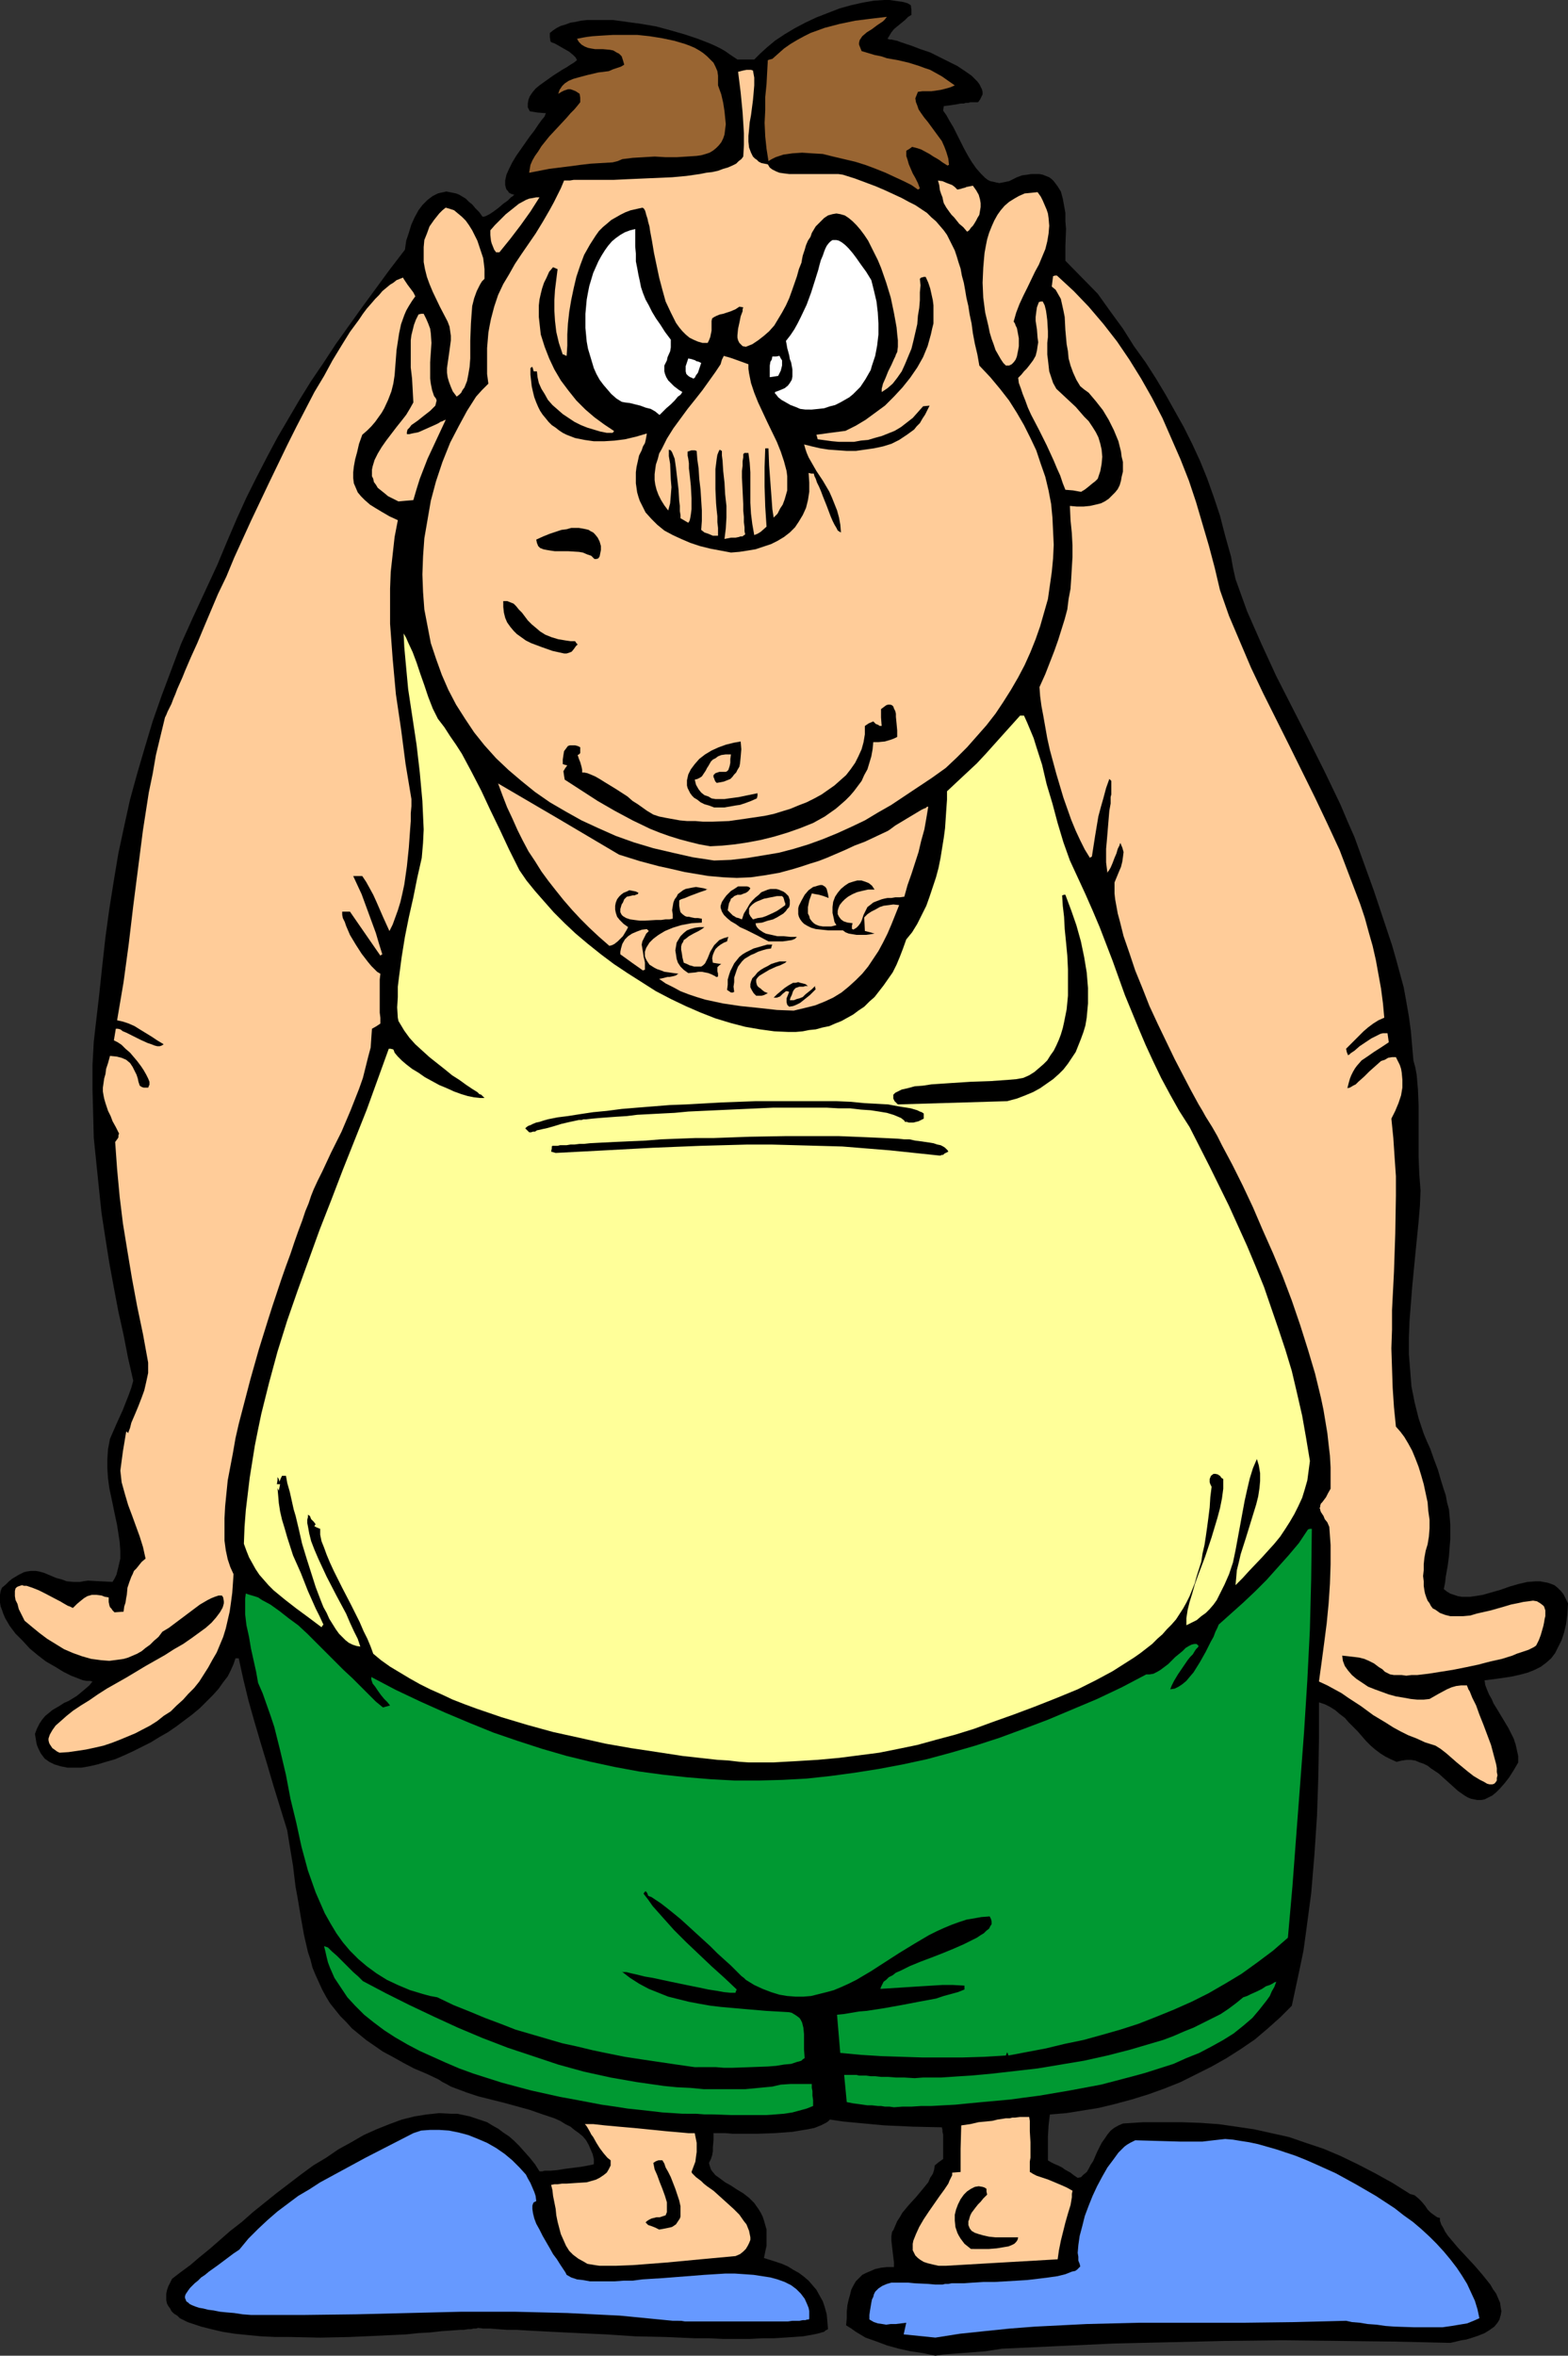
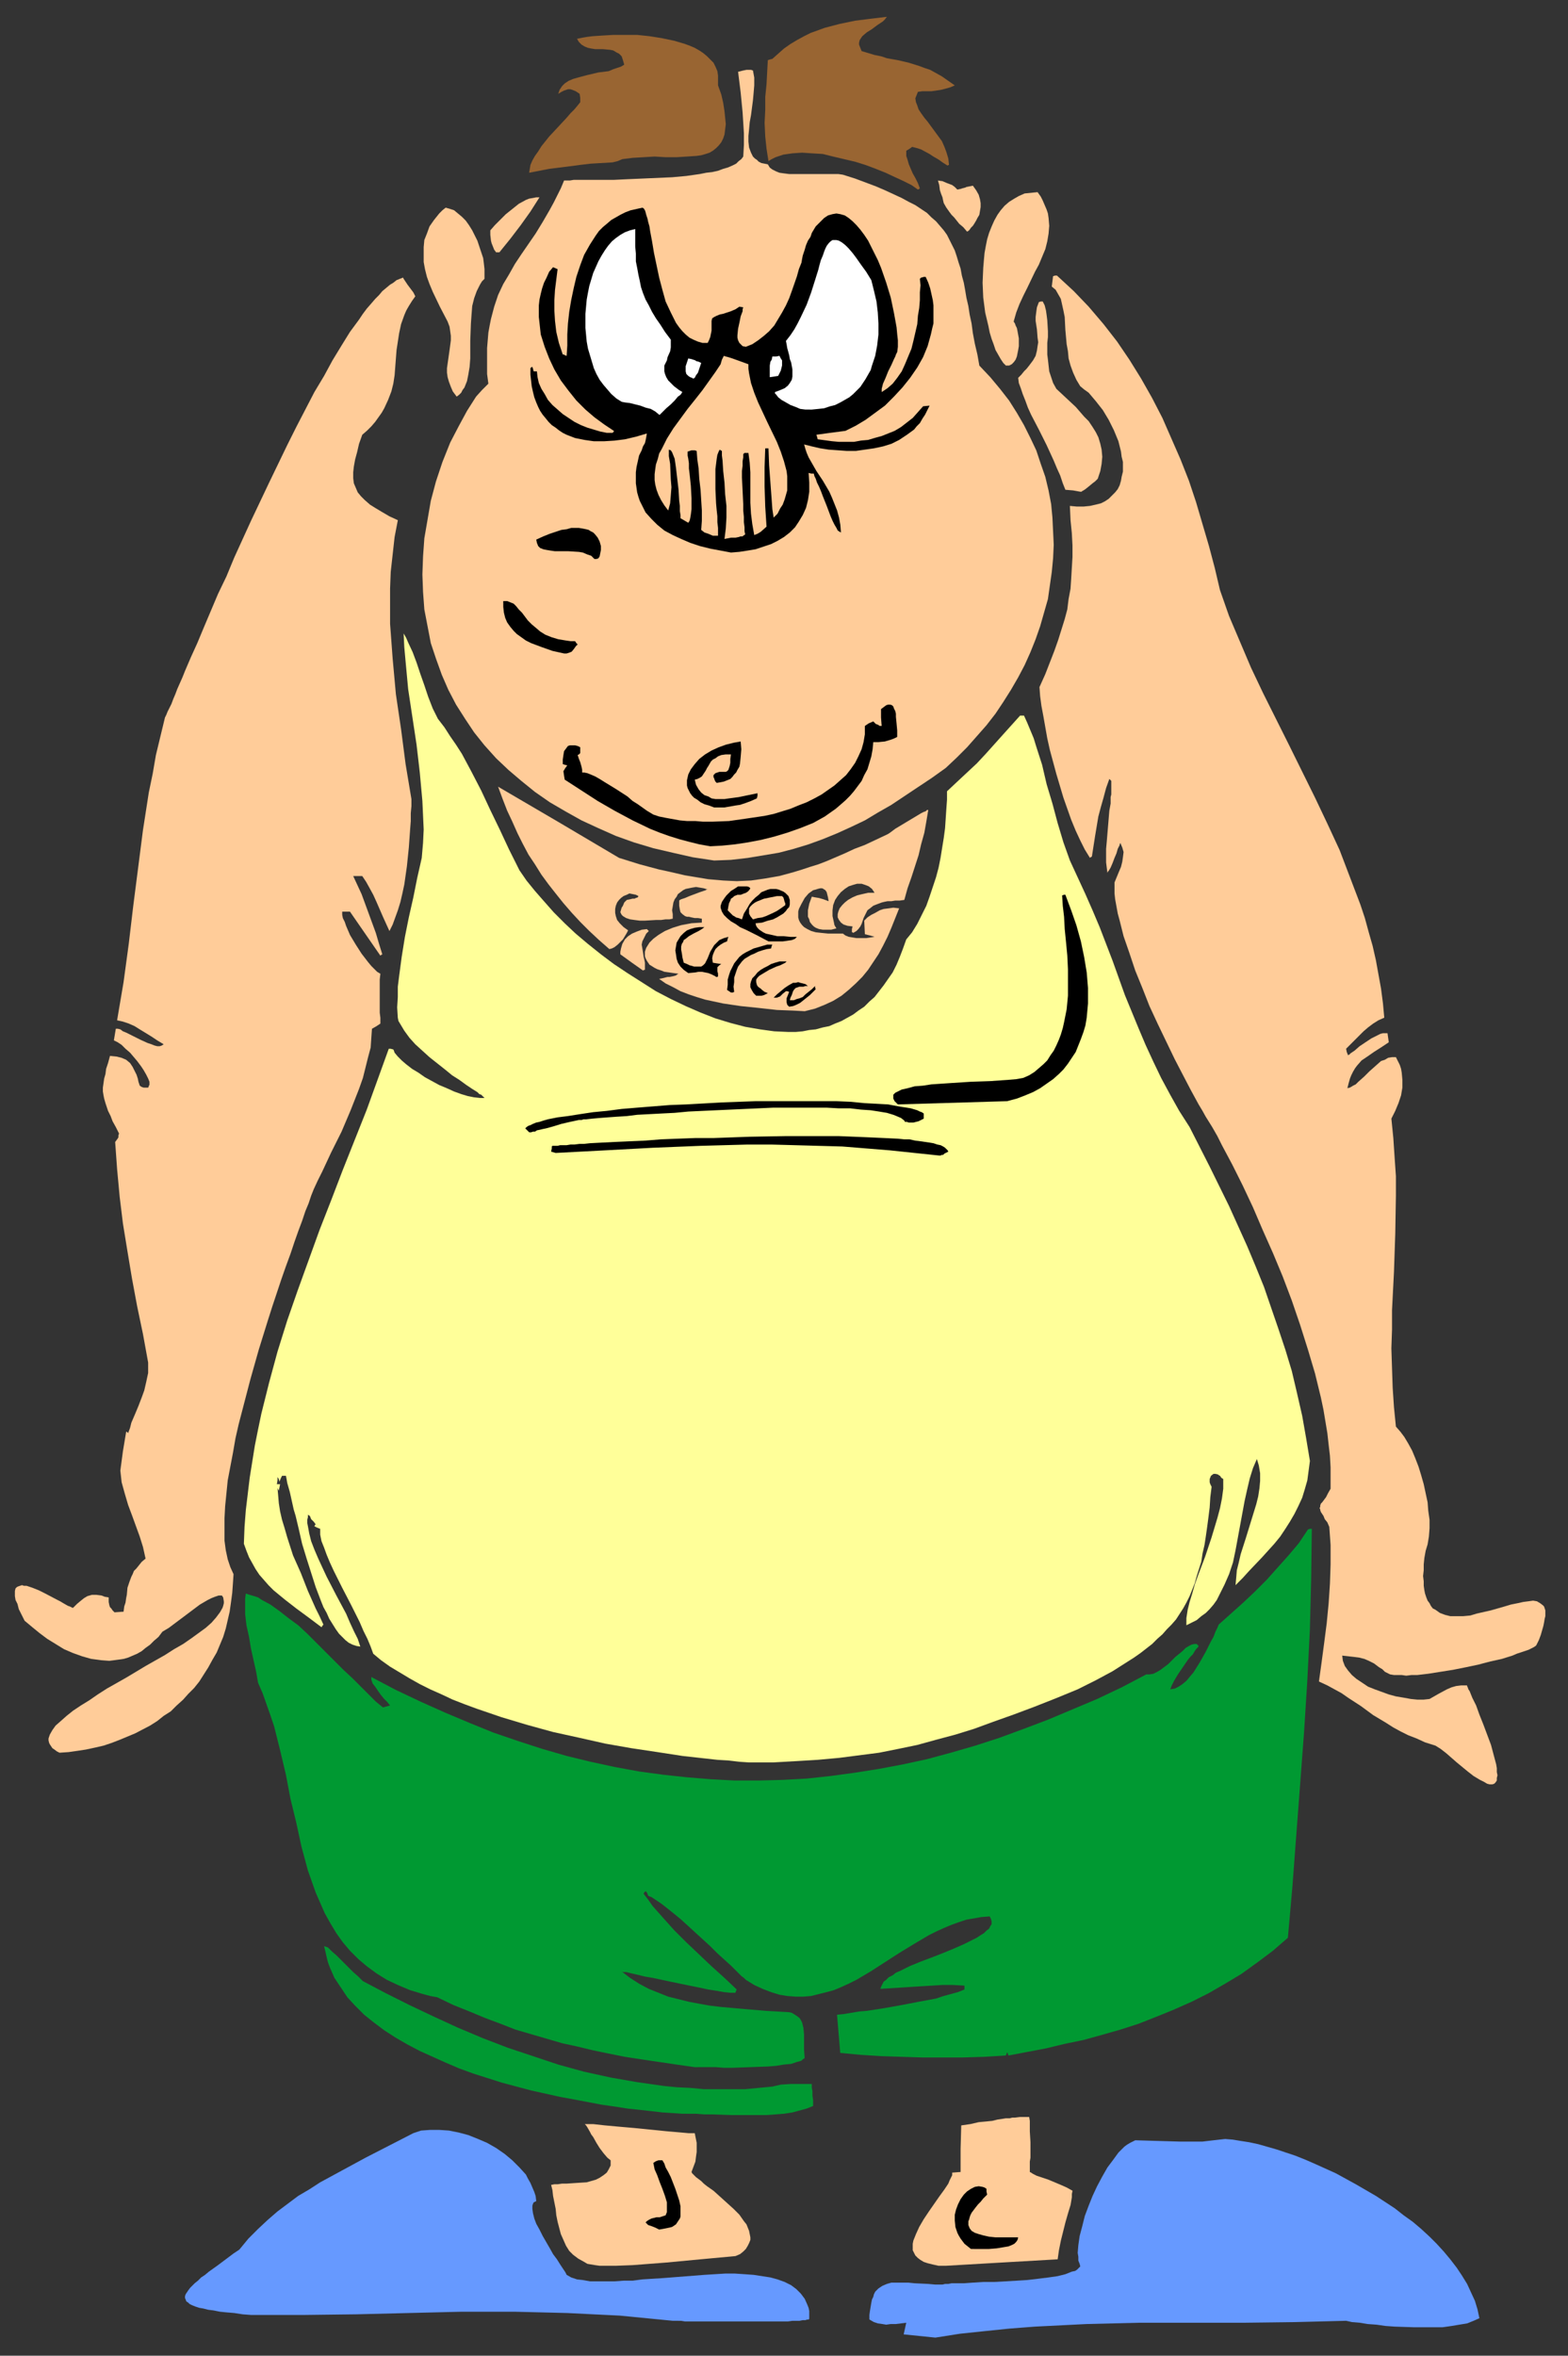
<svg xmlns="http://www.w3.org/2000/svg" xmlns:ns1="http://sodipodi.sourceforge.net/DTD/sodipodi-0.dtd" xmlns:ns2="http://www.inkscape.org/namespaces/inkscape" version="1.0" width="103.653mm" height="155.668mm" id="svg43" ns1:docname="Man - Grumpy.wmf">
  <rect width="100%" height="100%" fill="#333333" stroke="none" />
  <ns1:namedview id="namedview43" pagecolor="#ffffff" bordercolor="#000000" borderopacity="0.25" ns2:showpageshadow="2" ns2:pageopacity="0.0" ns2:pagecheckerboard="0" ns2:deskcolor="#d1d1d1" ns2:document-units="mm" />
  <defs id="defs1">
    <pattern id="WMFhbasepattern" patternUnits="userSpaceOnUse" width="6" height="6" x="0" y="0" />
  </defs>
-   <path style="fill:#000000;fill-opacity:1;fill-rule:evenodd;stroke:none" d="m 233.698,588.353 -3.071,-0.646 -3.232,-0.485 -2.909,-0.646 -2.909,-0.808 -2.586,-0.97 -2.747,-0.97 -2.424,-1.454 -1.131,-0.808 -1.293,-0.808 0.162,-1.778 v -1.616 l 0.162,-1.616 0.323,-1.454 0.323,-1.131 0.323,-1.293 0.485,-0.97 0.646,-1.131 0.808,-0.808 0.808,-0.808 0.97,-0.485 1.131,-0.485 1.131,-0.485 1.455,-0.323 1.455,-0.162 h 1.778 v -1.131 l -0.162,-1.293 -0.323,-2.747 -0.162,-1.454 v -1.131 l 0.162,-0.97 0.162,-0.323 0.162,-0.162 0.485,-1.131 0.485,-1.131 0.646,-0.97 0.646,-1.131 1.616,-1.939 1.778,-1.939 1.616,-1.939 1.455,-1.778 0.485,-1.131 0.646,-0.97 0.323,-0.97 0.162,-1.131 0.97,-0.808 1.131,-0.808 v -5.333 -0.808 l -0.162,-0.646 v -0.485 l -0.162,-0.646 -7.273,-0.162 -7.111,-0.323 -6.95,-0.646 -3.394,-0.323 -3.232,-0.485 -0.485,0.485 -0.485,0.323 -1.293,0.646 -1.616,0.646 -1.616,0.323 -1.939,0.323 -1.939,0.323 -2.101,0.162 -2.263,0.162 -4.364,0.162 h -6.141 l -1.939,-0.162 h -2.909 v 1.778 l -0.162,1.778 v 0.97 l -0.162,0.97 -0.323,0.97 -0.485,0.97 0.162,0.646 0.162,0.485 0.162,0.485 0.323,0.485 0.808,0.97 1.131,0.808 1.293,0.97 1.455,0.808 1.455,0.97 1.616,0.97 1.455,1.131 1.293,1.293 1.131,1.616 0.485,0.808 0.485,0.97 0.323,0.97 0.323,1.131 0.323,1.131 v 1.293 1.293 1.454 l -0.323,1.454 -0.323,1.616 3.071,0.97 1.455,0.485 1.455,0.646 1.293,0.808 1.455,0.808 1.293,0.97 1.131,0.97 0.97,1.131 0.97,1.131 0.808,1.454 0.808,1.454 0.485,1.454 0.485,1.778 0.162,1.778 0.162,1.939 -0.323,0.162 -0.323,0.162 -0.323,0.323 -0.646,0.162 -0.485,0.162 -0.646,0.162 -1.616,0.323 -1.939,0.323 -2.263,0.162 -2.424,0.162 -2.586,0.162 h -2.909 l -3.071,0.162 h -6.626 l -3.394,-0.162 h -3.556 l -7.434,-0.323 -7.434,-0.162 -7.434,-0.485 -3.556,-0.162 -3.394,-0.162 -3.394,-0.162 -3.232,-0.162 -3.071,-0.162 -3.071,-0.162 -2.586,-0.162 h -2.424 l -2.263,-0.162 -2.101,-0.162 h -1.616 l -1.293,-0.162 -0.485,0.162 h -0.646 l -0.646,0.162 h -0.808 l -0.97,0.162 h -0.97 l -2.101,0.162 -2.424,0.162 -2.909,0.323 -2.909,0.162 -3.071,0.323 -3.394,0.162 -3.394,0.162 -3.717,0.162 -3.556,0.162 -7.434,0.162 -7.596,-0.162 h -3.556 l -3.556,-0.162 -3.394,-0.323 -3.232,-0.323 -3.071,-0.485 -2.747,-0.646 -2.586,-0.646 -2.424,-0.808 -0.97,-0.323 -0.97,-0.485 -0.97,-0.485 -0.646,-0.646 -0.808,-0.485 -0.646,-0.646 -0.323,-0.646 -0.485,-0.646 -0.323,-0.646 -0.162,-0.808 v -0.808 -0.808 l 0.162,-0.808 0.323,-0.97 0.485,-0.97 0.485,-0.97 2.101,-1.616 2.424,-1.778 2.263,-1.939 2.586,-2.101 2.586,-2.262 2.586,-2.262 2.909,-2.262 2.747,-2.424 5.818,-4.686 6.141,-4.686 3.071,-2.262 3.232,-1.939 3.071,-2.101 3.232,-1.778 3.071,-1.778 3.232,-1.454 3.232,-1.293 3.071,-1.131 3.232,-0.808 3.071,-0.485 3.071,-0.323 3.071,0.162 h 1.455 l 3.071,0.646 2.909,0.97 1.455,0.485 1.293,0.808 1.455,0.808 1.293,0.97 1.455,0.97 1.293,1.131 1.293,1.293 1.293,1.454 1.293,1.454 1.293,1.616 1.131,1.778 h 0.646 l 0.646,-0.162 h 1.455 l 1.778,-0.162 1.939,-0.323 3.879,-0.485 1.778,-0.323 0.808,-0.162 0.646,-0.162 v -1.293 l -0.323,-1.293 -0.485,-1.131 -0.485,-1.131 -0.646,-1.131 -0.808,-0.97 -0.97,-0.808 -1.131,-0.808 -0.97,-0.808 -1.293,-0.646 -1.293,-0.808 -1.455,-0.646 -2.909,-0.97 -3.232,-1.131 -6.465,-1.778 -3.232,-0.808 -3.232,-0.808 -2.909,-0.97 -2.586,-0.97 -1.293,-0.485 -1.131,-0.646 -0.97,-0.485 -0.97,-0.646 -3.071,-1.454 -3.071,-1.293 -2.747,-1.454 -2.586,-1.454 -2.424,-1.293 -2.101,-1.454 -2.101,-1.454 -1.778,-1.454 -1.778,-1.454 -1.455,-1.616 -1.455,-1.454 -1.293,-1.616 -1.293,-1.616 -0.97,-1.616 -0.97,-1.778 -0.808,-1.778 -0.808,-1.778 -0.808,-1.939 -0.485,-1.939 -0.646,-1.939 -0.485,-2.101 -0.485,-2.101 -0.808,-4.525 -0.808,-4.848 -0.485,-2.585 -0.323,-2.585 -0.323,-2.747 -0.485,-2.909 -0.485,-2.909 -0.485,-3.07 -3.394,-10.988 -1.616,-5.494 -1.616,-5.333 -1.616,-5.494 -1.455,-5.171 -1.293,-5.333 -1.131,-5.171 h -0.808 l -0.485,1.454 -0.646,1.454 -0.808,1.616 -1.131,1.454 -1.131,1.616 -1.455,1.616 -1.616,1.616 -1.616,1.616 -1.939,1.616 -1.939,1.454 -1.939,1.454 -2.101,1.454 -2.263,1.293 -2.101,1.293 -2.263,1.131 -2.263,1.131 -2.101,0.97 -2.263,0.97 -2.263,0.646 -2.101,0.646 -2.101,0.485 -1.939,0.323 h -1.778 -1.778 l -1.616,-0.323 -1.616,-0.485 -1.293,-0.646 -1.131,-0.808 -0.97,-1.293 -0.646,-1.293 -0.323,-0.808 -0.162,-0.808 -0.162,-0.97 -0.162,-0.97 0.485,-1.293 0.646,-1.293 0.646,-0.97 0.808,-0.97 0.808,-0.646 0.97,-0.808 1.939,-1.131 0.97,-0.646 1.131,-0.485 2.101,-1.293 0.97,-0.808 0.97,-0.808 1.131,-0.97 0.808,-0.97 -0.646,-0.162 h -0.808 l -0.97,-0.162 -0.808,-0.323 -2.101,-0.808 -1.939,-0.97 -2.101,-1.293 -2.263,-1.293 -2.101,-1.616 -1.939,-1.616 -1.778,-1.939 L 3.879,408.018 2.424,406.078 1.293,404.139 0.808,403.008 0.485,402.039 0.162,401.231 0,400.261 v -0.97 -0.97 l 0.162,-0.97 0.323,-0.808 0.97,-0.808 0.808,-0.808 0.808,-0.646 0.808,-0.485 0.808,-0.485 0.646,-0.323 0.646,-0.323 0.646,-0.162 1.131,-0.162 h 1.131 l 0.97,0.162 1.131,0.323 1.939,0.808 1.131,0.485 1.293,0.323 1.293,0.485 1.616,0.162 h 1.778 l 0.808,-0.162 1.131,-0.162 2.909,0.162 3.232,0.162 0.485,-0.808 0.485,-0.97 0.485,-1.939 0.485,-2.101 v -1.939 l -0.162,-2.262 -0.323,-2.101 -0.323,-2.101 -0.485,-2.262 -0.97,-4.686 -0.485,-2.262 -0.323,-2.424 -0.162,-2.424 v -2.424 l 0.162,-2.424 0.485,-2.585 1.616,-3.717 1.616,-3.555 1.455,-3.717 0.646,-1.778 0.485,-1.778 -1.293,-5.656 -1.131,-5.817 -1.293,-5.817 -1.131,-5.979 -1.131,-6.14 -0.97,-6.14 -0.97,-6.302 -0.646,-6.14 -0.646,-6.302 -0.646,-6.302 -0.162,-6.14 -0.162,-5.979 v -6.14 l 0.323,-5.817 0.646,-5.656 0.646,-5.494 0.808,-7.595 0.808,-7.272 0.97,-7.11 1.131,-7.11 1.131,-6.787 1.455,-6.787 1.455,-6.625 1.778,-6.464 1.939,-6.625 1.939,-6.464 2.263,-6.464 2.424,-6.464 2.424,-6.464 2.909,-6.464 3.071,-6.625 3.071,-6.625 2.424,-5.817 2.424,-5.656 2.424,-5.333 2.586,-5.171 2.586,-5.009 2.586,-4.848 2.747,-4.686 2.747,-4.686 2.909,-4.686 3.071,-4.525 3.071,-4.686 3.232,-4.525 3.232,-4.525 3.556,-4.848 3.556,-4.848 3.717,-4.848 0.323,-2.262 0.646,-1.939 0.646,-2.101 0.808,-1.778 0.97,-1.778 0.97,-1.293 1.293,-1.293 1.293,-0.97 1.293,-0.646 0.646,-0.162 0.808,-0.162 0.646,-0.162 0.808,0.162 0.808,0.162 0.808,0.162 0.808,0.323 0.808,0.485 0.808,0.485 0.808,0.808 0.808,0.646 0.808,0.97 0.97,0.97 0.808,1.131 h 0.323 l 0.485,-0.162 0.97,-0.485 0.97,-0.646 1.293,-0.97 1.131,-0.97 1.131,-0.808 0.808,-0.808 0.485,-0.323 0.323,-0.323 -0.646,-0.162 -0.646,-0.323 -0.323,-0.485 -0.323,-0.323 -0.162,-0.485 -0.162,-0.646 v -0.485 -0.646 l 0.323,-1.454 0.646,-1.454 0.808,-1.616 0.97,-1.616 2.263,-3.232 1.131,-1.616 1.131,-1.454 0.97,-1.454 0.808,-1.131 0.808,-0.97 0.162,-0.485 0.162,-0.323 -2.101,-0.162 -1.939,-0.323 -0.485,-0.97 v -0.97 l 0.162,-0.97 0.323,-0.808 0.646,-0.97 0.808,-0.97 0.97,-0.808 1.131,-0.808 2.263,-1.616 2.263,-1.454 1.131,-0.646 0.97,-0.646 0.808,-0.485 0.808,-0.646 -0.162,-0.323 -0.162,-0.323 -0.323,-0.323 -0.323,-0.323 -0.97,-0.808 -1.131,-0.646 -1.131,-0.646 -1.131,-0.646 -0.323,-0.162 -0.485,-0.162 -0.323,-0.162 -0.162,-0.162 -0.162,-1.131 V 8.241 l 0.808,-0.646 0.97,-0.646 0.97,-0.485 1.131,-0.323 1.293,-0.485 1.131,-0.162 1.455,-0.323 1.455,-0.162 h 1.616 1.616 3.394 l 3.556,0.485 3.556,0.485 3.717,0.646 3.556,0.97 3.394,0.97 3.394,1.131 2.909,1.131 1.455,0.646 1.293,0.646 1.131,0.646 1.131,0.808 0.97,0.646 0.97,0.646 h 4.202 l 0.646,-0.646 0.808,-0.808 1.778,-1.616 1.939,-1.616 2.424,-1.616 2.424,-1.454 2.747,-1.454 2.747,-1.293 2.909,-1.131 2.909,-1.131 2.909,-0.808 2.909,-0.646 2.747,-0.485 L 220.93,0 h 1.293 l 1.131,0.162 1.131,0.162 1.131,0.162 1.131,0.323 0.808,0.485 0.162,1.131 v 1.293 l -0.808,0.485 -0.808,0.808 -1.778,1.454 -0.97,0.808 -0.646,0.808 -0.485,0.808 -0.485,0.808 0.485,0.162 h 0.485 l 0.646,0.162 0.808,0.162 0.808,0.323 0.97,0.323 1.939,0.646 2.101,0.808 2.424,0.808 2.263,1.131 2.263,1.131 2.263,1.131 1.939,1.293 1.616,1.131 0.808,0.808 0.646,0.646 0.485,0.646 0.323,0.646 0.323,0.646 0.162,0.646 v 0.646 l -0.323,0.646 -0.323,0.646 -0.485,0.646 h -0.808 -0.485 -0.646 l -0.485,0.162 h -0.646 l -0.485,0.162 h -0.808 l -0.808,0.162 -0.97,0.162 -1.131,0.162 -1.293,0.162 -0.162,1.131 0.808,1.131 0.808,1.454 0.97,1.616 0.808,1.616 1.778,3.555 0.97,1.778 0.97,1.616 1.131,1.616 1.131,1.293 1.131,1.131 0.646,0.485 0.646,0.323 0.808,0.162 0.646,0.162 0.808,0.162 0.808,-0.162 0.808,-0.162 0.808,-0.162 0.97,-0.485 0.97,-0.485 1.293,-0.485 1.293,-0.162 0.97,-0.162 h 1.131 0.97 l 0.808,0.162 0.808,0.323 0.808,0.323 0.646,0.485 0.485,0.485 0.485,0.646 0.485,0.646 0.808,1.293 0.485,1.778 0.323,1.778 0.323,1.778 v 2.101 l 0.162,1.939 -0.162,4.201 v 1.939 1.778 l 8.081,8.241 3.232,4.525 3.071,4.201 2.747,4.363 2.909,4.04 2.586,4.04 2.424,4.04 2.263,4.04 2.263,4.04 2.101,4.201 1.939,4.201 1.778,4.363 1.616,4.525 1.616,4.848 1.293,5.009 1.455,5.171 0.485,2.747 0.646,2.909 1.455,4.04 1.455,4.04 1.778,4.04 1.778,4.04 3.717,8.08 4.04,7.918 4.04,7.918 4.04,8.08 3.879,8.08 1.778,4.201 1.778,4.04 4.849,13.412 2.263,6.787 2.263,6.787 0.97,3.393 0.97,3.555 0.97,3.555 0.646,3.555 0.646,3.717 0.485,3.555 0.323,3.717 0.323,3.717 0.485,1.778 0.323,1.778 0.162,1.778 0.162,1.939 0.162,4.04 v 4.201 4.201 4.363 l 0.162,4.201 0.323,4.201 -0.162,3.878 -0.323,3.878 -0.808,8.08 -0.808,8.403 -0.323,4.201 -0.323,4.04 -0.162,4.201 v 4.201 l 0.323,4.04 0.323,4.04 0.808,4.04 0.97,3.878 0.646,1.939 0.646,1.939 0.808,1.939 0.808,1.778 0.97,2.747 0.97,2.585 0.646,2.262 0.646,2.101 0.646,1.939 0.323,1.778 0.485,1.778 0.162,1.778 0.162,1.939 v 1.778 1.939 l -0.162,1.939 -0.162,2.262 -0.323,2.424 -0.485,2.747 -0.162,1.454 -0.323,1.616 0.808,0.646 0.808,0.485 0.97,0.323 0.97,0.323 0.97,0.162 h 0.97 0.97 l 1.131,-0.162 2.101,-0.323 2.263,-0.646 2.263,-0.646 2.263,-0.808 2.263,-0.646 2.101,-0.485 2.101,-0.162 h 1.131 l 0.808,0.162 0.97,0.162 0.97,0.323 0.808,0.323 0.808,0.646 0.808,0.808 0.646,0.808 0.485,0.97 0.646,1.293 -0.162,2.747 -0.323,2.424 -0.485,2.101 -0.646,1.939 -0.808,1.616 -0.808,1.616 -0.97,1.293 -1.293,1.131 -1.293,0.97 -1.616,0.808 -1.616,0.646 -1.778,0.485 -2.101,0.485 -2.101,0.323 -2.263,0.323 -2.586,0.323 0.162,1.131 0.485,1.293 0.485,1.131 0.646,1.131 0.485,1.131 0.808,1.293 1.455,2.424 1.455,2.424 0.646,1.293 0.646,1.293 0.485,1.454 0.323,1.454 0.323,1.454 v 1.616 l -1.131,1.939 -1.131,1.778 -1.131,1.454 -1.131,1.293 -0.97,0.97 -0.97,0.808 -0.97,0.485 -0.97,0.485 -0.808,0.162 h -0.97 l -0.808,-0.162 -0.808,-0.162 -0.808,-0.323 -0.808,-0.485 -1.616,-1.131 -1.616,-1.454 -1.616,-1.454 -1.616,-1.454 -1.939,-1.293 -0.808,-0.646 -0.97,-0.485 -0.97,-0.323 -1.131,-0.485 -1.131,-0.162 h -1.131 l -1.131,0.162 -1.293,0.323 -1.455,-0.646 -1.293,-0.646 -1.293,-0.808 -1.293,-0.97 -1.131,-0.97 -1.131,-1.131 -2.101,-2.424 -2.263,-2.262 -0.97,-1.131 -1.293,-0.97 -1.131,-0.97 -1.293,-0.808 -1.293,-0.646 -1.455,-0.485 v 9.211 l -0.162,9.372 -0.323,9.695 -0.646,9.695 -0.808,9.695 -0.646,4.848 -0.646,4.848 -0.646,4.686 -0.97,4.686 -0.97,4.525 -0.97,4.525 -2.909,2.909 -3.071,2.747 -3.232,2.747 -3.556,2.424 -3.556,2.262 -3.717,2.101 -3.879,1.939 -3.879,1.939 -4.04,1.616 -4.04,1.454 -4.202,1.293 -4.202,1.131 -4.04,0.97 -4.04,0.646 -4.04,0.646 -4.04,0.323 -0.323,2.747 -0.162,2.747 v 2.909 3.07 l 0.808,0.485 0.646,0.323 1.131,0.485 0.97,0.485 0.646,0.485 1.455,0.808 0.808,0.646 0.97,0.646 0.808,-0.162 0.646,-0.646 0.808,-0.646 0.485,-0.808 0.485,-0.97 0.646,-0.97 0.97,-2.262 1.131,-2.262 0.808,-1.131 0.646,-0.97 0.808,-0.97 0.808,-0.646 1.131,-0.646 1.131,-0.485 5.01,-0.323 h 4.849 4.848 l 4.687,0.162 4.525,0.323 4.525,0.646 4.364,0.646 4.364,0.97 4.364,0.97 4.202,1.454 4.364,1.454 4.202,1.778 4.364,2.101 4.364,2.262 4.364,2.424 4.364,2.747 0.646,0.162 0.485,0.162 0.97,0.808 0.808,0.808 0.808,0.97 0.646,0.97 0.808,0.808 1.131,0.808 0.485,0.323 0.646,0.162 v 0.646 l 0.323,0.97 0.485,0.808 0.485,0.97 0.646,0.97 0.808,0.97 1.778,2.101 2.101,2.262 2.101,2.262 1.939,2.262 1.939,2.424 0.646,1.131 0.808,1.131 0.485,1.131 0.485,1.131 0.162,1.131 0.162,0.97 -0.162,0.97 -0.323,1.131 -0.485,0.808 -0.808,0.97 -1.131,0.808 -1.293,0.808 -1.616,0.646 -0.97,0.323 -0.97,0.323 -1.131,0.323 -1.131,0.162 -1.293,0.323 -1.455,0.323 -14.061,-0.323 -14.061,-0.162 -14.061,-0.162 -13.899,0.162 -13.899,0.323 -14.061,0.323 -13.899,0.646 -14.061,0.646 -2.101,0.323 -2.101,0.323 -4.202,0.323 -4.202,0.323 -2.101,0.162 z" id="path1" />
  <path style="fill:#6699ff;fill-opacity:1;fill-rule:evenodd;stroke:none" d="m 233.698,583.829 -7.919,-0.808 0.323,-1.454 0.323,-1.454 -1.293,0.162 -1.293,0.162 h -1.293 l -1.131,0.162 -0.97,-0.162 -1.131,-0.162 -0.97,-0.323 -1.131,-0.646 v -1.131 l 0.162,-1.131 0.162,-0.97 0.162,-0.97 0.162,-0.808 0.323,-0.646 0.162,-0.646 0.323,-0.646 0.808,-0.808 0.97,-0.646 1.131,-0.485 1.131,-0.323 h 1.293 1.455 1.455 l 1.616,0.162 3.394,0.162 1.778,0.162 h 1.778 l 0.646,-0.162 h 0.808 l 0.808,-0.162 h 0.97 2.101 l 2.263,-0.162 2.586,-0.162 h 2.747 l 5.657,-0.323 2.586,-0.162 2.747,-0.323 2.586,-0.323 2.263,-0.323 1.939,-0.485 0.808,-0.323 0.808,-0.323 0.808,-0.162 0.485,-0.323 0.485,-0.485 0.323,-0.323 -0.162,-0.646 -0.323,-0.808 v -0.97 l -0.162,-0.97 0.162,-1.939 0.323,-2.262 0.646,-2.424 0.646,-2.585 0.97,-2.585 0.97,-2.424 1.131,-2.424 1.293,-2.424 1.293,-2.262 1.455,-1.939 1.293,-1.778 1.455,-1.454 0.646,-0.485 0.808,-0.485 0.646,-0.323 0.646,-0.323 5.495,0.162 5.657,0.162 h 2.747 2.909 l 2.747,-0.323 2.909,-0.323 1.939,0.162 1.939,0.323 2.101,0.323 2.263,0.485 2.263,0.646 2.263,0.646 2.424,0.808 2.424,0.808 2.424,0.97 2.586,1.131 5.01,2.262 5.01,2.747 5.01,2.909 4.687,3.07 2.263,1.778 2.263,1.616 2.101,1.778 2.101,1.939 1.778,1.778 1.778,1.939 1.616,1.939 1.616,2.101 1.293,1.939 1.293,2.101 0.97,2.101 0.97,2.101 0.646,2.101 0.485,2.262 -1.455,0.646 -1.616,0.646 -1.939,0.323 -1.939,0.323 -2.263,0.323 h -2.263 -4.848 l -4.849,-0.162 -2.263,-0.162 -2.263,-0.323 -2.263,-0.162 -1.939,-0.323 -1.939,-0.162 -1.455,-0.323 -6.303,0.162 -6.465,0.162 -12.929,0.162 h -12.929 -13.091 l -13.091,0.323 -6.465,0.323 -6.465,0.323 -6.303,0.485 -6.303,0.646 -6.141,0.646 z" id="path2" />
  <path style="fill:#6699ff;fill-opacity:1;fill-rule:evenodd;stroke:none" d="m 168.081,579.627 -6.626,-0.646 -6.626,-0.646 -6.626,-0.323 -6.465,-0.323 -6.626,-0.162 -6.626,-0.162 h -13.091 l -13.253,0.323 -13.091,0.323 -13.091,0.162 H 62.707 l -2.101,-0.162 -2.101,-0.323 -1.939,-0.162 -1.616,-0.162 -1.616,-0.323 -1.293,-0.162 -1.293,-0.323 -0.97,-0.162 -0.97,-0.323 -0.808,-0.323 -0.646,-0.323 -0.323,-0.323 -0.485,-0.323 -0.162,-0.485 -0.162,-0.323 v -0.485 l 0.162,-0.485 0.323,-0.485 0.323,-0.485 0.485,-0.646 0.485,-0.485 0.646,-0.646 0.808,-0.646 0.808,-0.808 0.97,-0.646 0.97,-0.808 1.131,-0.808 1.131,-0.808 2.586,-1.939 1.293,-0.97 1.455,-0.97 2.263,-2.747 2.424,-2.424 2.424,-2.262 2.424,-2.101 2.586,-1.939 2.586,-1.939 2.747,-1.616 2.747,-1.778 5.657,-3.07 5.657,-3.07 5.98,-3.07 5.98,-3.07 1.939,-0.646 2.263,-0.162 h 2.263 l 2.424,0.162 2.424,0.485 2.424,0.646 2.424,0.97 2.263,0.97 2.263,1.293 2.101,1.454 1.939,1.616 1.778,1.778 1.616,1.778 0.485,0.97 0.646,1.131 0.485,1.131 0.485,1.131 0.323,0.97 0.162,1.293 -0.323,0.162 -0.323,0.162 -0.162,0.323 -0.162,0.485 v 0.323 0.485 l 0.162,1.131 0.323,1.293 0.485,1.293 0.808,1.454 0.808,1.616 1.778,3.07 0.808,1.454 0.97,1.293 0.808,1.293 0.646,0.97 0.646,0.97 0.162,0.323 0.162,0.323 1.131,0.646 1.455,0.485 1.455,0.162 1.778,0.323 h 1.939 1.939 2.263 l 2.263,-0.162 h 2.263 l 2.424,-0.323 2.586,-0.162 2.586,-0.162 10.343,-0.808 5.172,-0.323 h 2.424 l 2.424,0.162 2.263,0.162 2.101,0.323 2.101,0.323 1.778,0.485 1.778,0.646 1.616,0.808 1.293,0.97 1.131,1.131 0.97,1.293 0.646,1.454 0.323,0.808 0.162,0.808 v 0.97 0.97 l -0.162,0.162 h -0.323 l -0.485,0.162 h -0.646 l -0.808,0.162 h -0.808 -0.97 l -1.131,0.162 h -2.586 -2.586 -5.98 -5.818 -2.909 -2.586 -3.232 l -0.97,-0.162 z" id="path3" />
  <path style="fill:#ffcc99;fill-opacity:1;fill-rule:evenodd;stroke:none" d="m 149.819,565.892 -1.131,-0.162 -0.97,-0.162 -0.97,-0.162 -0.808,-0.485 -1.455,-0.808 -1.293,-0.97 -0.97,-0.97 -0.808,-1.293 -0.646,-1.454 -0.646,-1.454 -0.808,-3.07 -0.323,-1.616 -0.162,-1.616 -0.646,-3.232 -0.162,-1.454 -0.323,-1.293 0.808,-0.162 h 0.808 l 1.131,-0.162 h 1.131 l 2.424,-0.162 2.586,-0.162 1.131,-0.323 1.131,-0.323 0.97,-0.485 0.97,-0.646 0.808,-0.646 0.485,-0.808 0.485,-0.97 v -1.293 l -0.808,-0.646 -0.97,-1.131 -0.97,-1.293 -0.808,-1.293 -0.808,-1.454 -0.485,-0.646 -0.323,-0.646 -0.646,-1.131 -0.323,-0.485 -0.323,-0.323 h 0.97 1.131 l 1.455,0.162 1.455,0.162 1.778,0.162 1.778,0.162 3.717,0.323 8.081,0.808 3.717,0.323 1.778,0.162 h 1.616 l 0.485,2.424 v 1.131 1.131 l -0.162,1.131 -0.162,1.293 -0.485,1.293 -0.485,1.293 0.162,0.323 0.162,0.162 0.485,0.485 0.323,0.323 0.646,0.485 0.646,0.485 0.646,0.646 0.808,0.646 1.616,1.131 1.616,1.454 3.394,3.07 1.455,1.454 1.131,1.616 0.646,0.808 0.323,0.808 0.323,0.808 0.162,0.808 0.162,0.808 v 0.646 l -0.323,0.808 -0.323,0.646 -0.485,0.808 -0.646,0.646 -0.808,0.646 -1.131,0.485 -8.727,0.808 -8.566,0.808 -8.404,0.646 -4.202,0.162 z" id="path4" />
  <path style="fill:#ffcc99;fill-opacity:1;fill-rule:evenodd;stroke:none" d="M 236.284,565.892 H 234.506 l -1.455,-0.323 -1.293,-0.323 -0.97,-0.323 -0.808,-0.485 -0.646,-0.485 -0.646,-0.646 -0.323,-0.646 -0.323,-0.646 v -0.808 -0.808 l 0.162,-0.808 0.323,-0.808 0.323,-0.808 0.808,-1.778 1.131,-1.939 1.293,-1.939 2.586,-3.717 1.293,-1.778 0.97,-1.454 0.323,-0.808 0.323,-0.646 0.323,-0.646 v -0.646 l 2.101,-0.162 v -5.817 l 0.162,-5.817 2.263,-0.323 2.101,-0.485 1.778,-0.162 1.616,-0.162 1.293,-0.323 1.131,-0.162 0.97,-0.162 h 0.97 l 0.646,-0.162 h 0.646 l 1.293,-0.162 h 0.97 1.293 l 0.162,0.97 v 0.97 1.616 l 0.162,2.747 v 1.293 1.454 1.131 l -0.162,0.97 v 1.293 1.293 l 0.323,0.162 0.485,0.323 0.97,0.485 1.455,0.485 1.455,0.485 3.071,1.293 1.455,0.646 1.455,0.808 -0.162,0.808 v 0.808 l -0.323,1.939 -0.646,2.101 -0.646,2.262 -1.131,4.525 -0.485,2.424 -0.323,2.262 -14.061,0.808 z" id="path5" />
  <path style="fill:#000000;fill-opacity:1;fill-rule:evenodd;stroke:none" d="m 242.587,561.691 -0.808,-0.646 -0.808,-0.646 -0.485,-0.646 -0.485,-0.646 -0.485,-0.808 -0.323,-0.646 -0.485,-1.454 -0.162,-1.616 v -1.454 l 0.323,-1.293 0.485,-1.293 0.646,-1.293 0.808,-1.131 0.808,-0.808 0.97,-0.646 0.97,-0.485 0.97,-0.162 0.97,0.162 0.485,0.162 0.485,0.323 v 0.646 l 0.162,0.808 -0.97,0.97 -0.646,0.808 -0.646,0.646 -0.646,0.808 -0.485,0.646 -0.485,0.646 -0.323,0.646 -0.162,0.485 -0.162,0.646 -0.162,0.323 v 0.97 l 0.323,0.808 0.485,0.646 0.808,0.485 0.97,0.323 1.131,0.323 1.455,0.323 1.616,0.162 h 1.778 1.939 1.939 l -0.162,0.646 -0.323,0.485 -0.485,0.485 -0.646,0.323 -0.808,0.323 -0.97,0.162 -1.939,0.323 -1.939,0.162 h -1.939 -0.808 -0.808 z" id="path6" />
  <path style="fill:#000000;fill-opacity:1;fill-rule:evenodd;stroke:none" d="m 164.688,556.843 -0.97,-0.485 -0.808,-0.323 -0.485,-0.162 -0.485,-0.162 -0.162,-0.162 -0.162,-0.162 -0.323,-0.323 0.323,-0.323 0.485,-0.323 0.646,-0.323 0.646,-0.162 0.646,-0.162 h 0.808 l 1.455,-0.485 0.323,-0.808 v -0.808 -0.808 -0.808 l -0.485,-1.616 -0.646,-1.778 -0.646,-1.616 -0.646,-1.778 -0.646,-1.454 -0.162,-0.808 -0.162,-0.808 0.485,-0.323 0.323,-0.162 0.485,-0.162 h 0.97 l 0.485,0.808 0.323,0.97 0.646,1.131 0.646,1.293 1.131,2.909 0.485,1.454 0.485,1.454 0.323,1.454 v 1.293 1.293 l -0.162,0.485 -0.323,0.485 -0.323,0.485 -0.323,0.485 -0.485,0.323 -0.485,0.323 -0.646,0.162 -0.808,0.162 -0.808,0.162 z" id="path7" />
  <path style="fill:#009932;fill-opacity:1;fill-rule:evenodd;stroke:none" d="m 170.506,527.918 -2.424,-0.162 -2.586,-0.162 -2.747,-0.323 -2.909,-0.323 -3.071,-0.323 -3.071,-0.485 -3.394,-0.485 -3.394,-0.646 -3.394,-0.646 -3.556,-0.646 -7.273,-1.616 -7.273,-1.939 -3.556,-1.131 -3.556,-1.131 -3.556,-1.293 -3.394,-1.454 -3.232,-1.454 -3.232,-1.454 -3.071,-1.616 -3.071,-1.778 -2.747,-1.778 -2.586,-1.939 -2.424,-1.939 -2.263,-2.262 -1.939,-2.101 -1.616,-2.424 -1.616,-2.424 -1.131,-2.585 -0.485,-1.293 -0.323,-1.293 -0.323,-1.454 -0.323,-1.293 0.485,0.162 0.485,0.162 0.485,0.485 0.485,0.485 1.293,1.131 1.293,1.293 2.747,2.747 1.293,1.131 1.131,1.131 5.818,3.07 5.818,2.909 6.141,2.909 5.98,2.747 6.141,2.585 6.303,2.424 6.303,2.101 6.303,2.101 6.465,1.778 6.626,1.454 6.465,1.131 6.788,0.97 3.232,0.323 3.394,0.162 3.394,0.323 h 3.394 3.394 3.556 l 3.394,-0.323 3.394,-0.323 2.101,-0.485 2.424,-0.162 h 2.424 2.909 v 0.97 l 0.162,0.808 v 0.646 0.485 l 0.162,1.131 v 1.454 l -1.616,0.646 -1.778,0.485 -1.778,0.485 -2.101,0.323 -2.101,0.162 -2.263,0.162 h -4.525 -4.525 l -4.525,-0.162 h -1.939 l -2.101,-0.162 h -1.778 z" id="path8" />
-   <path style="fill:#009932;fill-opacity:1;fill-rule:evenodd;stroke:none" d="m 223.354,526.302 -1.131,-0.162 h -1.131 l -0.97,-0.162 h -0.808 l -1.455,-0.162 h -1.131 l -2.263,-0.323 -1.293,-0.162 -0.808,-0.162 -0.808,-0.162 -0.323,-3.393 -0.323,-3.393 h 1.939 1.131 l 0.646,0.162 h 0.808 0.97 l 1.131,0.162 h 1.131 l 1.455,0.162 h 1.778 l 1.939,0.162 h 2.101 l 2.586,0.162 2.101,-0.162 h 2.101 2.424 l 2.424,-0.162 2.424,-0.162 2.586,-0.162 5.333,-0.485 5.657,-0.646 5.657,-0.646 5.818,-0.97 5.818,-0.97 5.818,-1.293 5.657,-1.454 5.495,-1.616 2.747,-0.808 2.586,-0.97 2.586,-1.131 2.424,-0.97 2.263,-1.131 2.263,-1.131 2.263,-1.131 1.939,-1.293 1.939,-1.454 1.778,-1.454 0.97,-0.323 0.97,-0.485 1.455,-0.646 1.293,-0.646 0.97,-0.646 0.97,-0.323 0.646,-0.323 0.485,-0.323 0.485,-0.162 -0.485,1.293 -0.646,1.131 -0.485,1.131 -0.808,1.131 -1.778,2.262 -1.778,2.101 -2.263,1.939 -2.424,1.939 -2.586,1.616 -2.909,1.616 -3.071,1.616 -3.232,1.293 -3.232,1.454 -3.556,1.131 -3.556,1.131 -3.556,0.97 -3.717,0.97 -3.717,0.97 -7.758,1.454 -7.596,1.293 -3.717,0.485 -3.556,0.485 -3.556,0.323 -3.556,0.323 -3.394,0.323 -3.232,0.323 -3.071,0.162 -2.909,0.162 h -2.586 l -2.424,0.162 h -2.263 z" id="path9" />
  <path style="fill:#009932;fill-opacity:1;fill-rule:evenodd;stroke:none" d="m 173.576,516.284 -4.525,-0.646 -4.364,-0.646 -4.364,-0.646 -4.202,-0.646 -4.04,-0.808 -3.879,-0.808 -4.04,-0.97 -3.717,-0.808 -3.879,-1.131 -3.879,-1.131 -3.879,-1.131 -3.717,-1.454 -3.879,-1.454 -3.879,-1.616 -4.04,-1.616 -4.04,-1.939 -1.778,-0.323 -1.778,-0.485 -3.232,-0.97 -3.071,-1.293 -2.747,-1.293 -2.586,-1.616 -2.424,-1.778 -2.101,-1.778 -2.101,-2.101 -1.778,-2.101 -1.616,-2.262 -1.455,-2.424 -1.455,-2.585 -1.131,-2.585 -1.131,-2.585 -0.97,-2.747 -0.97,-2.747 -1.616,-5.979 -1.293,-5.979 -1.455,-5.979 -1.131,-5.979 -1.455,-6.14 -1.455,-5.817 -0.97,-2.909 -0.97,-2.747 -0.97,-2.747 -1.131,-2.585 -0.485,-2.747 -0.646,-2.909 -0.646,-2.909 -0.485,-2.909 -0.646,-2.909 -0.323,-2.747 v -1.293 -1.293 -1.293 l 0.162,-1.293 0.97,0.323 1.131,0.323 0.97,0.323 0.97,0.646 2.101,1.131 2.263,1.616 2.263,1.778 2.424,1.778 2.263,2.101 2.263,2.262 4.525,4.525 2.263,2.262 2.263,2.101 2.101,2.101 1.939,1.939 1.778,1.778 1.778,1.454 1.778,-0.485 -0.646,-0.808 -0.808,-0.808 -0.808,-0.97 -0.808,-1.131 -0.646,-0.97 -0.646,-0.808 -0.323,-0.97 v -0.323 -0.323 l 6.141,3.232 6.141,2.909 6.141,2.747 6.141,2.585 5.98,2.424 6.141,2.101 5.98,1.939 6.141,1.778 5.98,1.454 5.98,1.293 6.141,1.131 5.98,0.808 5.98,0.646 5.98,0.485 5.98,0.323 h 5.98 l 5.98,-0.162 5.98,-0.323 5.98,-0.646 5.98,-0.808 6.141,-0.97 5.98,-1.131 5.98,-1.293 5.98,-1.616 6.141,-1.778 5.98,-1.939 6.141,-2.262 5.98,-2.262 6.141,-2.585 6.141,-2.585 6.141,-2.909 6.141,-3.232 h 0.808 l 0.97,-0.162 0.97,-0.485 0.808,-0.485 1.939,-1.454 1.778,-1.778 1.778,-1.454 0.808,-0.808 0.808,-0.485 0.646,-0.323 0.646,-0.162 h 0.646 l 0.485,0.485 -0.162,0.323 -0.485,0.485 -0.323,0.485 -0.485,0.808 -0.646,0.646 -0.646,0.808 -2.424,3.555 -0.97,1.616 -0.323,0.646 -0.323,0.646 -0.162,0.485 -0.162,0.323 1.131,-0.162 0.97,-0.485 0.97,-0.646 0.97,-0.808 0.808,-0.97 0.97,-1.131 1.616,-2.585 1.455,-2.585 1.293,-2.585 0.646,-1.131 0.485,-1.293 0.485,-0.97 0.323,-0.808 3.071,-2.747 3.071,-2.747 2.909,-2.747 2.909,-2.909 2.747,-3.07 2.747,-3.07 2.586,-3.07 2.263,-3.393 0.485,-0.162 h 0.485 l -0.162,12.604 -0.323,12.604 -0.646,12.766 -0.808,12.766 -0.97,12.927 -0.97,12.766 -0.97,12.927 -1.131,12.766 -3.717,3.232 -3.879,2.909 -4.04,2.909 -4.04,2.424 -4.202,2.424 -4.202,2.101 -4.364,1.939 -4.364,1.778 -4.525,1.778 -4.525,1.454 -4.525,1.293 -4.687,1.293 -4.687,0.97 -4.687,1.131 -9.374,1.778 -0.162,-0.485 -0.162,-0.323 -0.323,0.808 -5.333,0.323 -5.333,0.162 h -5.172 -5.172 l -5.01,-0.162 -5.01,-0.162 -5.172,-0.323 -5.172,-0.485 -0.808,-9.534 1.616,-0.162 1.939,-0.323 1.939,-0.323 1.939,-0.162 4.202,-0.646 4.525,-0.808 4.202,-0.808 4.364,-0.808 1.939,-0.646 1.778,-0.485 1.778,-0.485 1.616,-0.646 v -0.97 l -2.909,-0.162 h -2.586 l -5.333,0.323 -5.01,0.323 -5.172,0.323 0.162,-0.485 0.323,-0.646 0.323,-0.646 0.646,-0.485 0.646,-0.646 0.97,-0.485 0.808,-0.646 1.131,-0.485 2.263,-1.131 2.747,-1.131 2.586,-0.97 2.909,-1.131 2.747,-1.131 2.586,-1.131 2.263,-1.131 0.97,-0.485 0.97,-0.646 0.808,-0.485 0.646,-0.646 0.646,-0.485 0.323,-0.646 0.323,-0.485 v -0.646 l -0.162,-0.646 -0.323,-0.646 -2.101,0.162 -1.778,0.323 -1.939,0.323 -1.939,0.646 -1.778,0.646 -1.939,0.808 -1.778,0.808 -1.939,0.97 -3.556,2.101 -3.717,2.262 -7.273,4.686 -3.556,2.101 -1.939,0.97 -1.778,0.808 -1.939,0.808 -1.778,0.485 -1.939,0.485 -1.939,0.485 -1.939,0.162 h -1.939 l -2.101,-0.162 -1.939,-0.323 -2.101,-0.646 -2.101,-0.808 -2.101,-0.97 -2.101,-1.293 -0.485,-0.485 -0.646,-0.485 -1.131,-1.131 -1.455,-1.454 -1.616,-1.454 -1.778,-1.616 -1.778,-1.778 -3.717,-3.393 -1.939,-1.778 -1.778,-1.616 -1.778,-1.454 -1.616,-1.293 -1.455,-1.131 -1.455,-0.97 -0.485,-0.323 -0.485,-0.323 -0.485,-0.162 -0.323,-0.162 -0.162,-0.485 -0.162,-0.323 -0.162,-0.162 -0.162,-0.162 -0.323,0.323 -0.162,0.323 1.131,1.454 1.131,1.616 2.586,2.909 2.747,3.07 3.071,3.07 6.303,5.979 3.232,2.909 3.071,2.909 -0.162,0.323 -0.162,0.485 h -0.646 -0.646 l -1.616,-0.162 -1.778,-0.323 -2.101,-0.323 -2.263,-0.485 -2.424,-0.485 -4.687,-0.97 -2.263,-0.485 -2.263,-0.485 -1.939,-0.323 -1.939,-0.485 -1.455,-0.323 -0.646,-0.162 -0.646,-0.162 h -0.485 -0.323 l -0.323,-0.162 v 0 l 2.101,1.616 2.263,1.454 2.424,1.293 2.424,0.97 2.424,0.97 2.586,0.646 2.586,0.646 2.586,0.485 2.747,0.485 2.747,0.323 5.495,0.485 5.657,0.485 5.657,0.323 0.808,0.162 0.808,0.485 0.485,0.323 0.646,0.485 0.323,0.485 0.323,0.646 0.162,0.646 0.162,0.646 0.162,1.616 v 1.939 1.939 l 0.162,2.101 -0.485,0.323 -0.323,0.323 -0.485,0.162 -0.646,0.162 -1.455,0.485 -1.778,0.162 -1.939,0.323 -2.101,0.162 -4.364,0.162 -4.525,0.162 h -2.101 l -1.939,-0.162 h -3.232 -1.293 z" id="path10" />
  <path style="fill:#ffcc99;fill-opacity:1;fill-rule:evenodd;stroke:none" d="m 369.779,444.537 -1.616,-0.97 -1.455,-1.131 -2.747,-2.262 -2.586,-2.262 -1.455,-1.131 -1.293,-0.808 -2.586,-0.808 -2.101,-0.97 -2.101,-0.808 -1.939,-0.97 -1.778,-0.97 -1.778,-1.131 -3.232,-1.939 -3.071,-2.262 -3.232,-2.101 -1.616,-1.131 -1.778,-0.97 -1.778,-0.97 -2.101,-0.97 0.646,-4.686 0.646,-4.848 0.646,-5.009 0.485,-5.009 0.323,-4.848 0.162,-4.848 v -4.848 l -0.162,-2.262 -0.162,-2.262 -0.485,-1.131 -0.646,-0.808 -0.323,-0.808 -0.323,-0.485 -0.323,-0.485 -0.162,-0.485 v -0.162 l -0.162,-0.323 0.162,-0.323 v -0.323 l 0.162,-0.485 0.323,-0.323 0.485,-0.646 0.485,-0.646 0.485,-0.97 0.646,-1.131 v -2.585 -2.747 l -0.162,-2.909 -0.323,-2.747 -0.323,-2.909 -0.485,-2.909 -0.485,-2.909 -0.646,-3.07 -1.455,-5.979 -1.778,-5.979 -1.939,-6.14 -2.101,-6.14 -2.263,-5.979 -2.424,-5.817 -2.586,-5.817 -2.424,-5.656 -2.586,-5.494 -2.586,-5.171 -2.586,-4.848 -1.131,-2.262 -1.293,-2.262 -0.808,-1.293 -0.808,-1.293 -0.808,-1.454 -0.97,-1.616 -0.97,-1.778 -0.97,-1.778 -1.939,-3.717 -2.101,-4.04 -2.101,-4.363 -2.101,-4.363 -2.101,-4.525 -1.778,-4.525 -1.778,-4.363 -1.455,-4.363 -1.455,-4.201 -0.485,-1.939 -0.485,-1.939 -0.485,-1.778 -0.323,-1.778 -0.323,-1.778 -0.162,-1.454 v -1.454 -1.293 l 1.131,-2.747 0.485,-1.131 0.323,-1.293 0.162,-1.131 0.162,-1.293 -0.323,-1.131 -0.485,-1.131 -0.162,0.323 v 0.162 l -0.485,0.97 -0.323,1.131 -0.485,1.131 -0.485,1.293 -0.485,1.131 -0.485,0.808 -0.162,0.162 -0.162,0.323 -0.162,-1.293 -0.162,-1.293 v -1.616 -1.778 l 0.162,-1.778 0.162,-1.939 0.323,-3.878 0.162,-1.939 0.323,-1.778 v -1.616 l 0.162,-0.646 v -0.808 -1.293 -0.808 -0.485 l -0.162,-0.162 -0.162,-0.162 -0.162,-0.162 -0.808,2.262 -0.646,2.424 -0.646,2.262 -0.646,2.424 -0.808,4.848 -0.808,5.171 -0.323,0.162 -0.162,0.162 -1.293,-2.101 -1.131,-2.262 -1.131,-2.424 -1.131,-2.747 -0.97,-2.747 -0.97,-2.747 -1.778,-5.979 -1.616,-5.979 -0.646,-2.909 -0.485,-2.747 -0.485,-2.747 -0.485,-2.585 -0.323,-2.424 -0.162,-2.262 1.455,-3.232 1.131,-2.909 1.131,-2.909 0.97,-2.747 0.808,-2.585 0.808,-2.585 0.646,-2.424 0.323,-2.585 0.485,-2.585 0.162,-2.424 0.162,-2.747 0.162,-2.747 v -2.909 l -0.162,-3.07 -0.323,-3.232 -0.162,-3.555 1.778,0.162 h 1.616 l 1.616,-0.162 1.455,-0.323 1.293,-0.323 0.97,-0.485 0.97,-0.646 0.808,-0.808 0.808,-0.808 0.646,-0.808 0.485,-0.97 0.323,-1.131 0.162,-0.97 0.323,-1.293 v -2.424 l -0.323,-1.293 -0.162,-1.293 -0.646,-2.585 -1.131,-2.747 -1.293,-2.585 -1.455,-2.424 -1.778,-2.262 -1.778,-2.101 -1.131,-0.808 -0.97,-0.808 -0.97,-1.616 -0.808,-1.778 -0.646,-1.778 -0.485,-1.778 -0.162,-1.778 -0.323,-1.778 -0.323,-3.555 -0.162,-3.232 -0.323,-1.616 -0.323,-1.454 -0.323,-1.454 -0.646,-1.131 -0.646,-1.131 -0.97,-0.808 0.323,-2.585 0.485,-0.162 h 0.485 l 2.101,1.939 2.101,1.939 3.717,3.878 3.717,4.363 3.394,4.363 3.071,4.525 2.909,4.686 2.747,4.848 2.586,5.009 2.263,5.171 2.263,5.171 2.101,5.333 1.778,5.333 1.616,5.494 1.616,5.494 1.455,5.494 1.293,5.494 2.263,6.464 2.747,6.464 2.747,6.464 3.071,6.464 6.465,12.927 6.465,13.089 3.071,6.464 3.071,6.625 2.586,6.787 2.586,6.787 1.131,3.393 0.97,3.555 0.97,3.393 0.808,3.555 0.646,3.555 0.646,3.555 0.485,3.717 0.323,3.555 -1.455,0.646 -1.293,0.808 -1.293,0.97 -1.131,0.97 -2.263,2.262 -1.131,1.131 -0.97,0.97 0.162,0.808 0.323,0.808 0.323,-0.162 0.323,-0.323 0.485,-0.323 0.485,-0.323 1.293,-1.131 1.455,-0.97 1.455,-0.97 1.616,-0.808 0.646,-0.323 0.646,-0.162 h 0.646 0.485 l 0.323,2.262 -1.939,1.293 -1.778,1.131 -1.616,1.131 -1.455,0.97 -1.131,1.293 -0.485,0.646 -0.485,0.808 -0.485,0.97 -0.323,0.808 -0.323,1.131 -0.323,1.293 0.646,-0.162 0.808,-0.485 0.646,-0.323 0.646,-0.646 1.455,-1.293 1.293,-1.293 1.455,-1.293 1.455,-1.293 0.97,-0.323 0.808,-0.485 0.97,-0.162 h 0.97 l 0.485,0.97 0.485,0.97 0.323,0.97 0.162,0.97 0.162,1.778 v 1.939 l -0.323,1.939 -0.646,1.939 -0.808,1.939 -0.97,1.939 0.485,4.848 0.323,4.848 0.323,4.686 v 4.848 l -0.162,9.534 -0.323,9.534 -0.485,9.534 v 4.848 l -0.162,4.686 0.162,5.009 0.162,4.848 0.323,4.848 0.485,4.848 1.131,1.293 0.97,1.293 0.97,1.616 0.97,1.778 0.808,1.939 0.808,2.101 0.646,2.101 0.646,2.262 0.485,2.262 0.485,2.262 0.162,2.101 0.323,2.262 v 2.101 l -0.162,2.101 -0.323,1.939 -0.485,1.616 -0.323,1.778 -0.162,1.616 v 1.454 l -0.162,1.454 0.162,1.293 v 1.131 l 0.162,1.131 0.162,0.808 0.323,0.97 0.323,0.808 0.485,0.646 0.323,0.646 0.485,0.646 0.646,0.323 1.131,0.808 1.293,0.485 1.293,0.323 h 1.616 1.616 l 1.778,-0.162 1.616,-0.485 3.556,-0.808 3.394,-0.97 1.616,-0.485 1.616,-0.323 1.455,-0.323 1.293,-0.162 1.131,-0.162 0.97,0.162 0.808,0.485 0.646,0.485 0.323,0.323 0.162,0.485 0.162,0.485 v 0.646 0.808 l -0.162,0.646 -0.162,0.97 -0.162,0.808 -0.323,1.131 -0.323,1.131 -0.485,1.293 -0.646,1.293 -0.162,0.162 -0.485,0.323 -0.646,0.323 -0.646,0.323 -0.97,0.323 -0.97,0.323 -0.97,0.323 -1.131,0.485 -2.586,0.808 -2.909,0.646 -3.071,0.808 -3.071,0.646 -3.232,0.646 -3.071,0.485 -3.071,0.485 -2.747,0.323 h -1.455 l -1.293,0.162 -1.131,-0.162 h -0.97 -0.97 l -0.97,-0.162 -0.646,-0.323 -0.646,-0.323 -0.646,-0.646 -0.808,-0.485 -1.293,-0.97 -1.293,-0.646 -1.131,-0.485 -1.293,-0.323 -1.293,-0.162 -1.455,-0.162 -1.455,-0.162 0.162,1.293 0.485,1.293 0.808,1.131 0.97,1.131 1.131,0.97 1.455,0.97 1.455,0.97 1.616,0.646 1.778,0.646 1.778,0.646 1.778,0.485 1.939,0.323 1.778,0.323 1.616,0.162 h 1.616 l 1.455,-0.162 1.131,-0.646 1.131,-0.646 2.101,-1.131 1.131,-0.485 1.131,-0.323 1.293,-0.162 h 1.455 v 0.162 l 0.162,0.323 0.162,0.485 0.323,0.485 0.323,0.808 0.323,0.808 0.485,0.97 0.485,0.97 0.808,2.262 0.97,2.424 1.939,5.171 0.646,2.424 0.646,2.424 0.162,0.97 v 0.97 l 0.162,0.808 -0.162,0.646 v 0.646 l -0.323,0.485 -0.323,0.323 -0.485,0.162 h -0.646 l -0.646,-0.162 -0.808,-0.485 z" id="path11" />
  <path style="fill:#ffff99;fill-opacity:1;fill-rule:evenodd;stroke:none" d="m 187.152,440.174 -2.424,-0.162 -2.747,-0.323 -2.747,-0.162 -2.909,-0.323 -5.818,-0.646 -6.303,-0.97 -6.465,-0.97 -6.465,-1.131 -6.465,-1.454 -6.626,-1.454 -6.465,-1.778 -6.465,-1.939 -6.141,-2.101 -3.071,-1.131 -2.909,-1.131 -2.747,-1.293 -2.909,-1.293 -2.586,-1.293 -2.586,-1.454 -2.424,-1.454 -2.424,-1.454 -2.263,-1.616 -1.939,-1.616 -0.646,-1.778 -0.808,-1.939 -0.97,-1.939 -0.97,-2.262 -2.101,-4.201 -2.263,-4.363 -2.101,-4.201 -0.97,-2.101 -0.808,-1.939 -0.646,-1.778 -0.646,-1.616 -0.323,-1.616 v -1.454 l -0.808,-0.323 -0.646,-0.323 0.162,-0.323 0.162,-0.162 -0.485,-0.646 -0.646,-0.646 -0.323,-0.808 -0.323,-0.162 -0.162,-0.162 v 0.646 l -0.162,0.646 v 0.808 l 0.162,0.808 0.323,1.778 0.485,1.939 0.808,2.101 0.97,2.262 0.97,2.101 1.131,2.424 2.424,4.686 2.424,4.525 0.97,2.262 0.97,2.101 0.97,1.939 0.646,1.939 -0.97,-0.162 -0.97,-0.323 -0.97,-0.485 -0.808,-0.646 -0.808,-0.808 -0.808,-0.808 -0.808,-1.131 -0.808,-1.293 -0.808,-1.293 -0.646,-1.454 -0.808,-1.454 -0.646,-1.616 -1.293,-3.393 -1.131,-3.555 -1.131,-3.555 -1.131,-3.717 -0.808,-3.555 -0.808,-3.393 -0.485,-1.616 -0.323,-1.454 -0.323,-1.454 -0.323,-1.454 -0.323,-1.131 -0.323,-1.131 -0.162,-0.97 -0.162,-0.808 h -0.97 l -0.323,0.646 -0.323,0.808 -0.162,-0.646 -0.323,-0.485 v 0.808 l -0.162,0.97 h 0.808 l -0.323,1.616 -0.162,-0.323 -0.162,-0.323 0.162,1.778 0.162,1.939 0.323,2.101 0.485,2.101 0.646,2.101 0.646,2.262 1.455,4.525 1.939,4.363 1.778,4.525 1.939,4.363 0.97,1.939 0.97,2.101 -0.162,0.162 -0.323,0.485 -3.232,-2.424 -3.071,-2.262 -2.909,-2.262 -2.747,-2.262 -1.293,-1.293 -1.131,-1.293 -1.131,-1.293 -0.97,-1.454 -0.808,-1.454 -0.808,-1.454 -0.646,-1.616 -0.646,-1.778 0.162,-4.201 0.323,-4.201 0.485,-4.04 0.485,-4.04 0.646,-4.04 0.646,-4.04 0.808,-4.04 0.808,-3.878 1.939,-7.756 2.101,-7.756 2.424,-7.756 2.586,-7.433 2.747,-7.595 2.747,-7.595 2.909,-7.433 2.909,-7.595 5.98,-15.028 2.747,-7.595 2.747,-7.595 h 0.485 l 0.646,0.162 0.162,0.323 0.162,0.485 0.808,0.97 0.97,0.97 1.131,0.97 1.455,1.131 1.616,0.97 1.616,1.131 1.778,0.97 1.778,0.97 1.939,0.808 1.778,0.808 1.778,0.646 1.616,0.485 1.616,0.323 1.455,0.162 h 1.131 l -0.162,-0.162 -0.162,-0.162 -0.162,-0.162 -0.323,-0.323 -0.485,-0.162 -0.485,-0.485 -1.293,-0.808 -1.455,-0.97 -1.778,-1.293 -1.778,-1.131 -1.778,-1.454 -3.879,-3.07 -1.778,-1.616 -1.778,-1.616 -1.455,-1.616 -1.293,-1.778 -0.97,-1.616 -0.485,-0.808 -0.162,-0.808 -0.162,-2.585 0.162,-2.585 v -2.585 l 0.323,-2.585 0.646,-4.848 0.808,-5.009 0.97,-4.848 1.131,-5.009 0.485,-2.424 0.485,-2.424 1.131,-5.009 0.323,-3.717 0.162,-3.393 -0.162,-3.555 -0.162,-3.555 -0.323,-3.555 -0.323,-3.555 -0.808,-6.948 -2.101,-13.897 -0.646,-6.948 -0.323,-3.555 -0.162,-3.393 0.646,1.131 0.485,1.131 1.131,2.424 0.97,2.585 0.97,2.909 0.97,2.747 0.97,2.909 1.131,2.909 1.293,2.585 1.616,2.101 1.455,2.262 1.455,2.101 1.455,2.262 2.424,4.525 2.424,4.686 2.263,4.848 2.424,5.009 2.263,4.848 2.586,5.171 1.778,2.585 2.101,2.585 2.263,2.585 2.424,2.747 2.747,2.747 2.747,2.585 3.071,2.585 3.232,2.585 3.232,2.424 3.394,2.262 3.556,2.262 3.556,2.262 3.717,1.939 3.717,1.778 3.717,1.616 3.717,1.454 3.717,1.131 3.717,0.97 3.717,0.646 3.556,0.485 3.556,0.162 h 1.778 l 1.778,-0.162 1.616,-0.323 1.616,-0.162 1.778,-0.485 1.616,-0.323 1.455,-0.646 1.616,-0.646 1.455,-0.808 1.455,-0.808 1.293,-0.97 1.455,-0.97 1.293,-1.293 1.293,-1.131 1.131,-1.454 1.131,-1.454 1.131,-1.616 1.131,-1.616 0.97,-1.939 0.808,-1.939 0.808,-2.101 0.808,-2.262 1.455,-1.778 1.293,-2.101 1.131,-2.262 1.131,-2.262 0.808,-2.262 0.808,-2.424 0.808,-2.424 0.646,-2.424 0.485,-2.424 0.808,-5.009 0.323,-2.424 0.162,-2.424 0.162,-2.424 0.162,-2.262 v -2.101 l 2.586,-2.424 2.424,-2.262 2.424,-2.262 2.263,-2.424 4.202,-4.686 4.364,-4.848 h 0.97 l 0.808,1.778 0.808,1.939 0.808,1.939 0.646,2.101 1.455,4.525 1.131,4.848 1.455,4.848 1.293,4.848 1.455,4.848 0.808,2.262 0.808,2.262 1.939,4.201 1.939,4.201 1.778,4.04 1.778,4.201 3.232,8.403 3.071,8.564 3.394,8.241 1.778,4.201 1.939,4.201 1.939,4.04 2.263,4.201 2.263,4.04 2.586,4.04 5.01,9.857 4.849,9.857 2.263,5.009 2.263,5.009 2.101,5.009 2.101,5.171 1.778,5.171 1.778,5.171 1.778,5.332 1.616,5.333 1.293,5.494 1.293,5.656 0.97,5.494 0.97,5.817 -0.323,2.424 -0.323,2.424 -0.646,2.262 -0.646,2.101 -0.97,2.101 -0.97,1.939 -1.131,1.939 -1.131,1.778 -1.293,1.939 -1.455,1.778 -3.071,3.393 -3.232,3.393 -1.616,1.778 -1.778,1.778 0.162,-1.778 0.162,-1.939 0.485,-1.939 0.485,-2.101 1.293,-4.04 1.293,-4.201 1.293,-4.201 0.485,-1.939 0.323,-2.101 0.162,-1.778 v -1.939 l -0.323,-1.939 -0.485,-1.616 -0.97,2.262 -0.808,2.585 -0.646,2.747 -0.646,2.909 -1.131,6.14 -1.131,6.14 -0.646,3.07 -0.97,2.909 -1.131,2.585 -1.293,2.585 -0.646,1.293 -0.808,1.131 -0.97,1.131 -0.97,0.97 -1.131,0.808 -1.131,0.97 -1.293,0.646 -1.293,0.646 v -1.778 l 0.323,-2.101 0.485,-1.939 0.646,-2.101 0.646,-2.262 0.808,-2.262 1.778,-4.686 1.616,-4.848 1.455,-4.848 0.646,-2.424 0.485,-2.424 0.323,-2.424 v -2.424 l -0.485,-0.323 -0.323,-0.485 -0.323,-0.162 -0.162,-0.162 -0.646,-0.162 h -0.485 l -0.646,0.485 -0.323,0.808 v 0.808 l 0.162,0.485 0.323,0.646 -0.323,2.585 -0.162,2.585 -0.323,2.585 -0.323,2.424 -0.323,2.262 -0.323,2.101 -0.485,2.101 -0.323,2.101 -1.131,3.555 -0.485,1.778 -0.646,1.616 -0.646,1.616 -0.808,1.616 -0.808,1.454 -1.778,2.747 -1.131,1.293 -1.131,1.131 -1.131,1.293 -1.293,1.131 -1.293,1.293 -1.455,1.131 -1.455,1.131 -1.616,1.131 -1.778,1.131 -1.778,1.131 -1.778,1.131 -2.101,1.131 -2.101,1.131 -2.263,1.131 -2.263,1.131 -5.495,2.262 -5.333,2.101 -5.172,1.939 -5.01,1.778 -4.848,1.778 -4.687,1.454 -4.848,1.293 -4.687,1.293 -4.687,0.97 -4.848,0.97 -5.01,0.646 -5.01,0.646 -5.333,0.485 -5.333,0.323 -5.818,0.323 h -2.909 z" id="path12" />
  <path style="fill:#ffcc99;fill-opacity:1;fill-rule:evenodd;stroke:none" d="m 14.869,437.75 -0.646,-0.323 -0.646,-0.485 -0.485,-0.323 -0.323,-0.485 -0.323,-0.485 -0.162,-0.323 -0.162,-0.646 v -0.485 l 0.162,-0.485 0.162,-0.485 0.646,-1.131 0.808,-1.131 1.293,-1.131 1.455,-1.293 1.616,-1.293 1.939,-1.293 2.101,-1.293 2.101,-1.454 2.263,-1.454 4.849,-2.747 2.424,-1.454 2.424,-1.454 4.849,-2.747 2.263,-1.454 2.263,-1.293 2.101,-1.454 1.778,-1.293 1.778,-1.293 1.455,-1.293 1.131,-1.293 0.97,-1.293 0.646,-1.131 0.162,-0.485 0.162,-0.646 v -0.485 l -0.162,-0.97 -0.323,-0.485 h -0.808 l -0.97,0.323 -0.808,0.323 -0.97,0.485 -1.939,1.131 -1.939,1.454 -1.939,1.454 -1.939,1.454 -1.939,1.454 -0.808,0.485 -0.808,0.485 -0.97,1.293 -1.131,0.97 -0.97,0.97 -1.131,0.808 -0.97,0.808 -1.131,0.646 -1.131,0.485 -1.131,0.485 -1.131,0.323 -1.131,0.162 -2.424,0.323 -2.101,-0.162 -2.424,-0.323 -2.263,-0.646 -2.263,-0.808 -2.263,-0.97 -2.101,-1.293 -2.101,-1.293 -1.939,-1.454 -1.778,-1.454 -1.939,-1.616 -0.808,-1.616 -0.646,-1.293 -0.323,-1.293 -0.485,-0.97 -0.162,-0.97 v -0.808 -0.485 l 0.162,-0.646 0.323,-0.323 0.323,-0.162 0.485,-0.162 0.485,-0.162 0.485,0.162 h 0.646 l 1.455,0.485 1.616,0.646 1.616,0.808 3.071,1.616 0.646,0.323 0.808,0.485 1.131,0.646 0.485,0.162 0.323,0.162 0.323,0.162 h 0.162 l 0.485,-0.485 0.485,-0.485 0.97,-0.808 0.808,-0.646 0.808,-0.485 1.131,-0.323 h 1.131 l 1.293,0.162 0.808,0.323 0.97,0.162 v 1.131 l 0.162,0.808 0.162,0.485 0.323,0.323 0.323,0.485 0.485,0.485 2.263,-0.162 0.162,-1.293 0.323,-0.97 0.162,-1.131 0.162,-0.808 0.162,-1.778 0.485,-1.454 0.485,-1.293 0.323,-0.646 0.323,-0.808 0.646,-0.646 0.646,-0.808 0.646,-0.808 0.97,-0.808 -0.646,-2.909 -0.808,-2.585 -1.939,-5.333 -0.97,-2.585 -0.808,-2.747 -0.808,-2.909 -0.162,-1.454 -0.162,-1.454 0.646,-4.848 0.808,-4.848 h 0.162 l 0.323,0.323 0.485,-1.293 0.323,-1.293 0.97,-2.262 0.808,-1.939 0.808,-2.101 0.646,-1.778 0.485,-2.101 0.485,-2.262 v -1.293 -1.293 l -1.293,-7.11 -1.455,-6.948 -1.293,-6.948 -1.131,-6.787 -1.131,-6.948 -0.808,-6.625 -0.646,-6.948 -0.485,-6.787 0.485,-0.646 0.323,-0.485 v -0.485 l 0.162,-0.485 -0.808,-1.616 -0.808,-1.454 -0.485,-1.293 -0.646,-1.293 -0.323,-0.97 -0.323,-0.97 -0.323,-1.131 -0.162,-0.808 -0.162,-0.97 v -0.97 l 0.162,-1.131 0.162,-1.131 0.323,-1.131 0.162,-1.293 0.485,-1.454 0.485,-1.778 1.616,0.162 1.293,0.323 1.131,0.485 0.97,0.808 0.646,0.97 0.646,1.293 0.323,0.646 0.323,0.97 0.162,0.808 0.323,0.97 0.485,0.323 0.485,0.162 h 0.485 0.323 0.323 l 0.162,-0.323 v -0.162 l 0.162,-0.162 v -0.808 l -0.323,-0.808 -0.485,-0.97 -0.646,-1.131 -0.646,-0.97 -0.97,-1.293 -1.778,-2.101 -1.131,-0.97 -0.97,-0.97 -0.97,-0.646 -0.97,-0.485 0.485,-2.909 h 0.485 l 0.646,0.162 0.646,0.485 0.808,0.323 1.616,0.808 1.939,0.97 1.778,0.808 0.97,0.323 0.808,0.323 0.646,0.162 h 0.646 l 0.485,-0.162 0.485,-0.323 -1.616,-0.97 -1.455,-0.97 -2.909,-1.778 -1.293,-0.808 -1.455,-0.646 -1.455,-0.485 -1.455,-0.323 1.616,-9.534 1.293,-9.534 1.131,-9.534 2.424,-18.906 1.455,-9.372 0.97,-4.686 0.808,-4.686 1.131,-4.686 1.131,-4.686 0.323,-0.646 0.323,-0.808 0.485,-0.97 0.485,-0.97 0.485,-1.293 0.485,-1.131 0.485,-1.293 0.646,-1.454 0.646,-1.454 0.646,-1.616 1.455,-3.393 1.616,-3.555 1.616,-3.878 1.778,-4.201 1.778,-4.201 2.101,-4.363 1.939,-4.686 4.202,-9.211 4.525,-9.534 4.525,-9.372 2.263,-4.525 2.263,-4.363 2.263,-4.363 2.424,-4.04 2.101,-3.878 2.263,-3.717 2.101,-3.393 2.263,-3.07 0.97,-1.454 0.97,-1.293 1.131,-1.293 0.97,-1.131 0.97,-0.97 0.808,-0.97 0.97,-0.808 0.97,-0.808 0.808,-0.485 0.808,-0.646 0.808,-0.323 0.808,-0.323 0.162,0.323 0.323,0.485 0.646,0.97 0.485,0.646 0.485,0.646 0.485,0.646 0.485,0.97 -0.808,1.131 -0.808,1.293 -0.646,1.131 -0.485,1.131 -0.808,2.262 -0.485,2.262 -0.323,2.101 -0.323,2.101 -0.323,4.201 -0.162,2.101 -0.323,2.101 -0.485,1.939 -0.808,2.101 -0.97,2.101 -0.646,1.131 -0.808,1.131 -0.808,1.131 -0.97,1.131 -0.97,0.97 -1.293,1.131 -0.808,2.262 -0.485,2.101 -0.485,1.778 -0.323,1.778 -0.162,1.454 v 1.454 l 0.162,1.293 0.485,1.131 0.485,1.131 0.808,0.97 0.97,0.97 1.293,1.131 1.293,0.808 1.616,0.97 1.939,1.131 2.101,0.97 -0.808,4.201 -0.485,4.363 -0.485,4.363 -0.162,4.201 v 4.363 4.363 l 0.323,4.363 0.323,4.363 0.808,8.888 1.293,8.726 1.131,8.726 1.455,8.726 v 1.778 l -0.162,1.778 v 1.939 l -0.162,2.101 -0.323,4.525 -0.485,4.686 -0.646,4.525 -0.485,2.262 -0.485,2.101 -0.646,2.101 -0.646,1.778 -0.646,1.778 -0.808,1.616 -1.616,-3.555 -1.616,-3.717 -0.808,-1.778 -0.97,-1.778 -0.808,-1.454 -0.97,-1.454 h -2.263 l 2.101,4.525 1.778,4.848 1.778,4.848 0.808,2.747 0.808,2.585 -0.323,0.162 -0.162,0.162 -7.596,-10.988 h -1.939 v 0.808 l 0.162,0.808 0.485,0.97 0.323,0.97 0.485,1.131 0.485,1.131 1.455,2.424 1.455,2.262 1.616,2.101 0.808,0.97 0.808,0.808 0.646,0.646 0.808,0.485 -0.162,1.454 v 2.262 0.97 2.909 2.101 l 0.162,1.293 v 0.646 0.808 l -0.97,0.646 -1.131,0.646 -0.162,2.262 -0.162,2.424 -0.646,2.424 -0.646,2.585 -0.646,2.585 -0.97,2.747 -2.101,5.333 -2.263,5.333 -2.586,5.171 -1.131,2.424 -1.131,2.424 -1.131,2.262 -0.97,2.101 -0.646,1.616 -0.646,1.939 -0.808,1.939 -0.808,2.424 -0.97,2.585 -0.97,2.747 -0.97,2.909 -1.131,3.07 -1.131,3.232 -1.131,3.393 -1.131,3.393 -1.131,3.555 -2.263,7.272 -2.101,7.433 -1.939,7.433 -0.97,3.717 -0.808,3.555 -0.646,3.717 -0.646,3.393 -0.646,3.393 -0.323,3.232 -0.323,3.232 -0.162,3.07 v 2.747 2.747 l 0.323,2.424 0.485,2.262 0.646,1.939 0.808,1.778 -0.162,2.424 -0.162,2.262 -0.323,2.424 -0.323,2.262 -0.485,2.101 -0.485,2.101 -0.646,2.101 -0.808,1.939 -0.808,1.939 -1.131,1.939 -0.97,1.778 -1.131,1.778 -1.131,1.778 -1.293,1.616 -1.455,1.454 -1.293,1.454 -1.616,1.454 -1.455,1.454 -1.778,1.131 -1.616,1.293 -1.778,1.131 -3.717,1.939 -1.939,0.808 -1.939,0.808 -2.101,0.808 -1.939,0.646 -2.101,0.485 -2.263,0.485 -2.101,0.323 -2.263,0.323 z" id="path13" />
  <path style="fill:#000000;fill-opacity:1;fill-rule:evenodd;stroke:none" d="m 234.668,288.602 -6.141,-0.646 -6.141,-0.646 -5.98,-0.485 -5.98,-0.485 -5.98,-0.162 -5.818,-0.162 -5.98,-0.162 h -5.818 l -11.798,0.323 -11.96,0.485 -11.96,0.646 -12.283,0.646 -1.131,-0.323 0.162,-0.808 v -0.485 l 0.162,-0.162 h 0.323 0.323 0.646 l 0.646,-0.162 h 0.646 0.97 l 0.97,-0.162 h 0.97 l 1.293,-0.162 h 1.131 l 1.455,-0.162 3.071,-0.162 3.232,-0.162 3.556,-0.162 3.879,-0.162 4.04,-0.323 4.202,-0.162 4.364,-0.162 h 4.525 l 9.051,-0.323 9.212,-0.162 h 4.364 4.364 4.202 l 4.04,0.162 3.879,0.162 3.556,0.162 3.394,0.162 1.616,0.162 h 1.293 l 1.455,0.323 1.293,0.162 1.131,0.162 1.131,0.162 0.97,0.162 0.97,0.323 0.808,0.162 0.646,0.323 0.485,0.323 0.323,0.323 0.323,0.323 0.162,0.323 -0.646,0.323 -0.323,0.162 -0.323,0.323 h -0.323 l -0.323,0.162 z" id="path14" />
  <path style="fill:#000000;fill-opacity:1;fill-rule:evenodd;stroke:none" d="m 132.203,282.784 -0.485,-0.485 -0.485,-0.485 0.323,-0.323 0.485,-0.323 0.485,-0.162 0.646,-0.323 0.808,-0.323 0.808,-0.162 0.97,-0.323 1.131,-0.323 2.424,-0.485 2.586,-0.323 3.071,-0.485 3.232,-0.485 3.394,-0.323 3.717,-0.485 3.879,-0.323 4.04,-0.323 4.04,-0.323 4.202,-0.162 8.727,-0.485 8.566,-0.323 h 4.364 4.04 4.202 3.879 3.717 l 3.717,0.162 3.232,0.323 3.071,0.162 2.909,0.162 2.586,0.485 0.97,0.162 1.131,0.162 0.97,0.162 1.616,0.485 0.646,0.323 0.485,0.162 0.485,0.323 v 1.293 l -0.646,0.323 -0.646,0.323 -0.646,0.162 -0.646,0.162 h -1.131 l -0.485,-0.162 h -0.485 l -0.162,-0.323 -0.808,-0.646 -1.131,-0.485 -0.808,-0.323 -1.616,-0.485 -1.939,-0.323 -2.101,-0.323 -2.424,-0.162 -2.747,-0.323 h -2.909 l -2.909,-0.162 h -3.232 -3.394 -3.394 -3.394 l -7.111,0.323 -7.111,0.323 -6.95,0.323 -3.394,0.323 -3.232,0.162 -3.071,0.162 -3.071,0.162 -2.586,0.323 -2.586,0.162 -2.263,0.162 -2.101,0.162 -1.778,0.162 -1.455,0.162 h -0.646 l -0.485,0.162 h -0.323 -0.323 l -2.263,0.485 -2.101,0.485 -2.101,0.646 -1.778,0.485 -0.808,0.162 -0.646,0.162 -0.808,0.162 -0.485,0.323 h -0.485 l -0.485,0.162 h -0.323 z" id="path15" />
  <path style="fill:#000000;fill-opacity:1;fill-rule:evenodd;stroke:none" d="m 224.324,275.836 -0.485,-0.485 -0.323,-0.323 -0.162,-0.323 -0.162,-0.323 v -0.97 l 0.485,-0.485 0.323,-0.162 0.646,-0.323 0.646,-0.323 1.455,-0.323 1.778,-0.485 2.101,-0.162 2.101,-0.323 2.424,-0.162 2.424,-0.162 5.01,-0.323 4.848,-0.162 2.263,-0.162 2.263,-0.162 1.939,-0.162 1.778,-0.323 1.455,-0.646 1.293,-0.808 1.131,-0.97 1.131,-0.97 0.97,-0.97 0.808,-1.293 0.808,-1.131 0.646,-1.293 0.646,-1.454 0.485,-1.293 0.485,-1.616 0.323,-1.454 0.646,-3.232 0.323,-3.393 v -3.232 -3.393 l -0.162,-3.393 -0.323,-3.393 -0.323,-3.232 -0.162,-3.07 -0.323,-2.747 -0.162,-2.585 0.485,-0.162 h 0.323 l 1.455,3.878 1.293,3.717 1.131,4.04 0.808,3.878 0.646,3.878 0.323,3.878 v 1.939 1.939 l -0.162,1.778 -0.162,1.778 -0.323,1.939 -0.485,1.616 -0.646,1.778 -0.646,1.616 -0.646,1.616 -0.97,1.454 -0.97,1.454 -1.131,1.454 -1.131,1.131 -1.455,1.293 -1.616,1.131 -1.616,1.131 -1.778,0.97 -1.939,0.808 -2.101,0.808 -2.424,0.646 z" id="path16" />
-   <path style="fill:#ffcc99;fill-opacity:1;fill-rule:evenodd;stroke:none" d="m 198.304,252.405 -4.202,-0.162 -4.364,-0.485 -4.687,-0.485 -4.364,-0.646 -2.263,-0.485 -2.263,-0.485 -2.101,-0.646 -1.939,-0.646 -2.101,-0.808 -1.778,-0.97 -1.939,-0.97 -1.616,-1.131 0.808,-0.162 0.646,-0.162 0.646,-0.162 h 0.485 l 0.808,-0.162 0.646,-0.162 0.323,-0.162 0.162,-0.162 0.323,-0.162 -1.293,-0.162 -1.131,-0.162 -1.131,-0.162 -0.808,-0.323 -0.97,-0.323 -0.646,-0.323 -1.293,-0.808 -0.323,-0.485 -0.323,-0.485 -0.323,-0.646 -0.162,-0.485 v -0.485 -0.646 l 0.162,-0.485 0.162,-0.485 0.808,-1.293 0.97,-0.97 1.293,-0.97 1.616,-0.97 1.939,-0.808 2.101,-0.646 2.586,-0.485 2.586,-0.162 v -0.97 l -0.97,-0.162 h -0.808 l -0.808,-0.162 -0.646,-0.162 h -0.485 l -0.485,-0.162 -0.646,-0.485 -0.485,-0.485 -0.162,-0.646 -0.162,-0.97 v -0.646 -0.646 l 0.162,-0.162 0.323,-0.162 0.97,-0.323 1.131,-0.485 1.293,-0.485 1.293,-0.485 0.97,-0.323 0.485,-0.162 0.162,-0.162 h 0.323 v 0 l -0.97,-0.323 -0.97,-0.162 -0.97,-0.162 -0.97,0.162 -0.808,0.162 -0.808,0.162 -0.646,0.323 -0.646,0.485 -0.646,0.485 -0.323,0.646 -0.485,0.646 -0.323,0.808 -0.162,0.97 -0.162,0.97 0.162,0.97 v 1.131 l -0.808,0.162 h -0.97 l -1.131,0.162 h -1.293 l -2.747,0.162 h -1.293 l -1.293,-0.162 -1.131,-0.162 -0.97,-0.323 -0.808,-0.485 -0.323,-0.323 -0.162,-0.323 -0.162,-0.323 v -0.323 -0.485 l 0.323,-1.131 0.323,-0.485 0.323,-0.808 0.646,-0.646 0.808,-0.162 0.646,-0.162 h 0.485 l 0.323,-0.162 0.485,-0.162 0.162,-0.323 -0.646,-0.323 -0.808,-0.162 -0.808,-0.162 -0.646,0.323 -0.808,0.323 -0.646,0.485 -0.485,0.485 -0.485,0.646 -0.323,0.808 -0.162,0.808 v 0.97 l 0.162,0.808 0.323,0.97 0.646,0.808 0.97,0.97 1.131,0.808 -0.323,0.646 -0.485,0.808 -0.485,0.808 -0.646,0.646 -0.646,0.646 -0.808,0.646 -0.646,0.323 -0.646,0.162 -2.586,-2.262 -2.424,-2.262 -2.263,-2.262 -2.101,-2.262 -2.101,-2.424 -1.939,-2.424 -1.778,-2.262 -1.778,-2.424 -1.616,-2.585 -1.616,-2.424 -1.455,-2.747 -1.293,-2.585 -1.293,-2.909 -1.293,-2.747 -1.131,-2.909 -1.131,-3.07 15.192,8.888 15.03,8.888 2.586,0.808 2.586,0.808 2.424,0.646 2.424,0.646 2.263,0.485 2.101,0.485 2.101,0.485 1.939,0.323 3.879,0.646 3.717,0.323 3.394,0.162 3.556,-0.162 3.394,-0.485 3.717,-0.646 1.778,-0.485 1.778,-0.485 2.101,-0.646 1.939,-0.646 2.101,-0.646 2.101,-0.808 2.263,-0.97 2.263,-0.97 2.424,-1.131 2.586,-0.97 2.747,-1.293 2.747,-1.293 0.323,-0.162 0.485,-0.323 0.646,-0.485 0.646,-0.485 1.616,-0.97 1.616,-0.97 1.616,-0.97 1.616,-0.97 0.646,-0.323 0.485,-0.162 0.323,-0.323 h 0.323 l -0.485,2.909 -0.485,2.747 -0.808,2.909 -0.646,2.747 -1.778,5.494 -0.97,2.747 -0.808,2.909 -1.131,0.162 h -1.131 l -0.97,0.162 h -0.97 l -0.808,0.162 -0.646,0.162 -1.293,0.485 -0.808,0.323 -0.808,0.646 -0.646,0.485 -0.323,0.646 -0.646,1.293 -0.485,1.454 -0.323,0.646 -0.485,0.646 -0.485,0.485 -0.808,0.485 -0.162,-0.162 h -0.162 v -0.808 l 0.162,-0.646 -1.293,-0.162 -0.97,-0.323 -0.646,-0.485 -0.485,-0.646 -0.323,-0.646 v -0.808 l 0.162,-0.646 0.323,-0.808 0.646,-0.808 0.646,-0.646 0.808,-0.646 1.131,-0.646 1.131,-0.485 1.293,-0.323 1.455,-0.323 h 1.616 l -0.646,-0.97 -0.808,-0.646 -0.808,-0.323 -0.97,-0.323 h -1.131 l -1.131,0.323 -0.97,0.323 -0.97,0.646 -0.97,0.808 -0.808,0.97 -0.646,0.97 -0.485,1.293 -0.162,1.293 v 1.454 l 0.323,1.454 0.162,0.808 0.485,0.808 -1.293,0.323 h -1.131 -0.97 l -0.97,-0.162 -0.808,-0.323 -0.485,-0.323 -0.485,-0.485 -0.485,-0.646 -0.162,-0.646 -0.323,-0.646 v -0.808 -0.808 l 0.162,-0.808 0.162,-0.808 0.646,-1.778 0.808,0.162 0.97,0.162 1.131,0.323 1.293,0.485 -0.162,-0.97 -0.162,-0.646 -0.162,-0.646 -0.323,-0.485 -0.485,-0.323 -0.323,-0.162 h -0.485 l -0.646,0.162 -0.485,0.162 -0.646,0.162 -1.131,0.808 -0.97,1.131 -0.808,1.454 -0.646,1.293 -0.162,0.646 v 0.808 0.646 l 0.162,0.646 0.323,0.646 0.485,0.646 0.485,0.485 0.808,0.485 0.97,0.485 1.131,0.323 1.455,0.162 1.616,0.162 h 1.778 1.939 l 0.646,0.485 0.808,0.323 0.97,0.162 0.97,0.162 h 2.424 l 1.131,-0.162 0.97,-0.162 -1.131,-0.323 -0.646,-0.162 -0.646,-0.162 -0.162,-3.393 0.808,-0.808 0.97,-0.646 0.97,-0.485 1.131,-0.646 0.97,-0.323 1.293,-0.162 1.131,-0.162 1.455,0.162 -1.939,4.848 -0.97,2.262 -1.131,2.262 -1.131,2.101 -1.293,1.939 -1.293,1.939 -1.455,1.778 -1.616,1.616 -1.778,1.616 -1.778,1.454 -2.101,1.293 -2.101,0.97 -2.424,0.97 -2.586,0.646 z" id="path17" />
+   <path style="fill:#ffcc99;fill-opacity:1;fill-rule:evenodd;stroke:none" d="m 198.304,252.405 -4.202,-0.162 -4.364,-0.485 -4.687,-0.485 -4.364,-0.646 -2.263,-0.485 -2.263,-0.485 -2.101,-0.646 -1.939,-0.646 -2.101,-0.808 -1.778,-0.97 -1.939,-0.97 -1.616,-1.131 0.808,-0.162 0.646,-0.162 0.646,-0.162 h 0.485 l 0.808,-0.162 0.646,-0.162 0.323,-0.162 0.162,-0.162 0.323,-0.162 -1.293,-0.162 -1.131,-0.162 -1.131,-0.162 -0.808,-0.323 -0.97,-0.323 -0.646,-0.323 -1.293,-0.808 -0.323,-0.485 -0.323,-0.485 -0.323,-0.646 -0.162,-0.485 v -0.485 -0.646 l 0.162,-0.485 0.162,-0.485 0.808,-1.293 0.97,-0.97 1.293,-0.97 1.616,-0.97 1.939,-0.808 2.101,-0.646 2.586,-0.485 2.586,-0.162 v -0.97 l -0.97,-0.162 h -0.808 l -0.808,-0.162 -0.646,-0.162 h -0.485 l -0.485,-0.162 -0.646,-0.485 -0.485,-0.485 -0.162,-0.646 -0.162,-0.97 v -0.646 -0.646 l 0.162,-0.162 0.323,-0.162 0.97,-0.323 1.131,-0.485 1.293,-0.485 1.293,-0.485 0.97,-0.323 0.485,-0.162 0.162,-0.162 h 0.323 v 0 l -0.97,-0.323 -0.97,-0.162 -0.97,-0.162 -0.97,0.162 -0.808,0.162 -0.808,0.162 -0.646,0.323 -0.646,0.485 -0.646,0.485 -0.323,0.646 -0.485,0.646 -0.323,0.808 -0.162,0.97 -0.162,0.97 0.162,0.97 v 1.131 l -0.808,0.162 h -0.97 l -1.131,0.162 h -1.293 l -2.747,0.162 h -1.293 l -1.293,-0.162 -1.131,-0.162 -0.97,-0.323 -0.808,-0.485 -0.323,-0.323 -0.162,-0.323 -0.162,-0.323 l 0.323,-1.131 0.323,-0.485 0.323,-0.808 0.646,-0.646 0.808,-0.162 0.646,-0.162 h 0.485 l 0.323,-0.162 0.485,-0.162 0.162,-0.323 -0.646,-0.323 -0.808,-0.162 -0.808,-0.162 -0.646,0.323 -0.808,0.323 -0.646,0.485 -0.485,0.485 -0.485,0.646 -0.323,0.808 -0.162,0.808 v 0.97 l 0.162,0.808 0.323,0.97 0.646,0.808 0.97,0.97 1.131,0.808 -0.323,0.646 -0.485,0.808 -0.485,0.808 -0.646,0.646 -0.646,0.646 -0.808,0.646 -0.646,0.323 -0.646,0.162 -2.586,-2.262 -2.424,-2.262 -2.263,-2.262 -2.101,-2.262 -2.101,-2.424 -1.939,-2.424 -1.778,-2.262 -1.778,-2.424 -1.616,-2.585 -1.616,-2.424 -1.455,-2.747 -1.293,-2.585 -1.293,-2.909 -1.293,-2.747 -1.131,-2.909 -1.131,-3.07 15.192,8.888 15.03,8.888 2.586,0.808 2.586,0.808 2.424,0.646 2.424,0.646 2.263,0.485 2.101,0.485 2.101,0.485 1.939,0.323 3.879,0.646 3.717,0.323 3.394,0.162 3.556,-0.162 3.394,-0.485 3.717,-0.646 1.778,-0.485 1.778,-0.485 2.101,-0.646 1.939,-0.646 2.101,-0.646 2.101,-0.808 2.263,-0.97 2.263,-0.97 2.424,-1.131 2.586,-0.97 2.747,-1.293 2.747,-1.293 0.323,-0.162 0.485,-0.323 0.646,-0.485 0.646,-0.485 1.616,-0.97 1.616,-0.97 1.616,-0.97 1.616,-0.97 0.646,-0.323 0.485,-0.162 0.323,-0.323 h 0.323 l -0.485,2.909 -0.485,2.747 -0.808,2.909 -0.646,2.747 -1.778,5.494 -0.97,2.747 -0.808,2.909 -1.131,0.162 h -1.131 l -0.97,0.162 h -0.97 l -0.808,0.162 -0.646,0.162 -1.293,0.485 -0.808,0.323 -0.808,0.646 -0.646,0.485 -0.323,0.646 -0.646,1.293 -0.485,1.454 -0.323,0.646 -0.485,0.646 -0.485,0.485 -0.808,0.485 -0.162,-0.162 h -0.162 v -0.808 l 0.162,-0.646 -1.293,-0.162 -0.97,-0.323 -0.646,-0.485 -0.485,-0.646 -0.323,-0.646 v -0.808 l 0.162,-0.646 0.323,-0.808 0.646,-0.808 0.646,-0.646 0.808,-0.646 1.131,-0.646 1.131,-0.485 1.293,-0.323 1.455,-0.323 h 1.616 l -0.646,-0.97 -0.808,-0.646 -0.808,-0.323 -0.97,-0.323 h -1.131 l -1.131,0.323 -0.97,0.323 -0.97,0.646 -0.97,0.808 -0.808,0.97 -0.646,0.97 -0.485,1.293 -0.162,1.293 v 1.454 l 0.323,1.454 0.162,0.808 0.485,0.808 -1.293,0.323 h -1.131 -0.97 l -0.97,-0.162 -0.808,-0.323 -0.485,-0.323 -0.485,-0.485 -0.485,-0.646 -0.162,-0.646 -0.323,-0.646 v -0.808 -0.808 l 0.162,-0.808 0.162,-0.808 0.646,-1.778 0.808,0.162 0.97,0.162 1.131,0.323 1.293,0.485 -0.162,-0.97 -0.162,-0.646 -0.162,-0.646 -0.323,-0.485 -0.485,-0.323 -0.323,-0.162 h -0.485 l -0.646,0.162 -0.485,0.162 -0.646,0.162 -1.131,0.808 -0.97,1.131 -0.808,1.454 -0.646,1.293 -0.162,0.646 v 0.808 0.646 l 0.162,0.646 0.323,0.646 0.485,0.646 0.485,0.485 0.808,0.485 0.97,0.485 1.131,0.323 1.455,0.162 1.616,0.162 h 1.778 1.939 l 0.646,0.485 0.808,0.323 0.97,0.162 0.97,0.162 h 2.424 l 1.131,-0.162 0.97,-0.162 -1.131,-0.323 -0.646,-0.162 -0.646,-0.162 -0.162,-3.393 0.808,-0.808 0.97,-0.646 0.97,-0.485 1.131,-0.646 0.97,-0.323 1.293,-0.162 1.131,-0.162 1.455,0.162 -1.939,4.848 -0.97,2.262 -1.131,2.262 -1.131,2.101 -1.293,1.939 -1.293,1.939 -1.455,1.778 -1.616,1.616 -1.778,1.616 -1.778,1.454 -2.101,1.293 -2.101,0.97 -2.424,0.97 -2.586,0.646 z" id="path17" />
  <path style="fill:#000000;fill-opacity:1;fill-rule:evenodd;stroke:none" d="m 197.173,251.436 -0.485,-0.485 -0.162,-0.646 v -0.485 -0.485 l 0.323,-0.808 0.323,-0.808 -0.485,-0.162 h -0.323 l -0.808,0.646 -0.646,0.646 -0.808,0.323 h -0.485 -0.323 l 0.808,-0.808 0.97,-0.808 0.97,-0.808 0.97,-0.646 1.131,-0.646 h 0.646 l 0.646,-0.162 0.485,0.162 0.646,0.162 0.646,0.162 0.646,0.485 h -0.646 l -0.485,0.162 h -0.97 l -0.485,0.162 -0.485,0.162 -0.323,0.323 -0.323,0.485 -0.162,0.485 -0.162,0.485 -0.323,0.646 -0.162,0.646 h 0.97 l 0.808,-0.323 0.646,-0.162 0.808,-0.323 0.646,-0.646 0.808,-0.646 0.808,-0.646 0.808,-0.808 v 0.323 l 0.162,0.485 -1.455,1.454 -1.616,1.293 -0.808,0.646 -0.97,0.485 -0.808,0.323 z" id="path18" />
  <path style="fill:#000000;fill-opacity:1;fill-rule:evenodd;stroke:none" d="m 188.93,248.689 -0.646,-0.646 -0.485,-0.808 -0.323,-0.646 v -0.808 l 0.162,-0.646 0.323,-0.808 0.646,-0.646 0.646,-0.808 0.808,-0.646 0.808,-0.485 0.97,-0.485 0.808,-0.485 0.97,-0.323 1.131,-0.323 h 0.97 0.808 l -0.323,0.323 -0.646,0.323 -0.646,0.323 -0.97,0.323 -1.778,0.808 -1.616,0.97 -0.808,0.485 -0.485,0.485 -0.323,0.485 v 0.646 l 0.162,0.646 0.162,0.323 0.323,0.323 0.485,0.323 0.323,0.323 0.646,0.485 0.808,0.323 -0.646,0.323 -0.323,0.162 -0.646,0.162 z" id="path19" />
  <path style="fill:#000000;fill-opacity:1;fill-rule:evenodd;stroke:none" d="m 182.627,247.881 -0.485,-0.323 -0.485,-0.323 0.162,-1.293 v -1.293 l 0.323,-1.131 0.323,-0.97 0.485,-0.97 0.485,-0.97 0.646,-0.808 0.646,-0.808 0.808,-0.646 0.808,-0.485 0.97,-0.485 0.97,-0.485 1.131,-0.323 1.131,-0.323 1.131,-0.323 h 1.293 l -0.162,0.323 -0.162,0.646 -1.131,0.162 -1.131,0.323 -0.97,0.323 -0.97,0.485 -0.808,0.323 -0.808,0.485 -0.808,0.485 -0.646,0.646 -0.485,0.646 -0.485,0.646 -0.323,0.808 -0.323,0.97 -0.323,0.97 v 1.131 l -0.162,1.131 0.162,1.293 -0.323,0.162 h -0.162 -0.162 z" id="path20" />
  <path style="fill:#000000;fill-opacity:1;fill-rule:evenodd;stroke:none" d="m 178.748,243.841 -0.97,-0.485 -0.808,-0.323 -0.808,-0.162 -0.808,-0.162 h -0.808 l -0.808,0.162 -1.778,0.162 -1.131,-0.808 -0.808,-0.808 -0.646,-0.97 -0.323,-0.97 -0.162,-1.131 -0.162,-0.97 0.162,-0.97 0.162,-0.97 0.485,-0.808 0.485,-0.808 0.808,-0.808 0.808,-0.646 0.808,-0.323 1.131,-0.323 1.131,-0.162 h 1.293 l -0.646,0.485 -0.808,0.485 -1.293,0.646 -1.131,0.646 -0.808,0.646 -0.485,0.323 -0.162,0.485 -0.323,0.485 -0.162,0.646 v 0.808 l 0.162,0.808 0.162,1.131 0.323,1.293 0.808,0.323 0.646,0.323 0.646,0.162 0.485,0.162 h 0.97 0.808 l 0.485,-0.323 0.485,-0.485 0.323,-0.646 0.323,-0.646 0.323,-0.808 0.323,-0.808 0.485,-0.808 0.485,-0.808 0.646,-0.646 0.646,-0.646 1.131,-0.485 1.131,-0.323 -0.162,0.485 -0.162,0.646 -0.808,0.323 -0.808,0.485 -0.646,0.485 -0.646,0.646 -0.323,0.646 -0.323,0.808 -0.162,0.808 0.162,1.131 0.97,0.162 1.131,0.162 -0.485,0.323 -0.323,0.323 -0.162,0.162 v 0.646 0.323 l 0.162,0.646 v 0.646 l -0.162,0.162 h -0.162 -0.162 z" id="path21" />
  <path style="fill:#ffcc99;fill-opacity:1;fill-rule:evenodd;stroke:none" d="m 160.647,242.387 -2.747,-1.939 -2.909,-2.101 v -0.646 l 0.162,-0.808 0.323,-1.131 0.646,-1.131 0.808,-0.808 0.97,-0.646 1.131,-0.485 1.293,-0.485 1.293,-0.162 0.162,0.162 0.323,0.323 -0.646,0.646 -0.323,0.646 -0.323,0.646 -0.323,0.646 -0.162,0.808 0.162,0.97 0.162,0.97 0.162,1.131 0.162,0.646 0.162,0.808 v 0.808 0.97 h -0.162 z" id="path22" />
  <path style="fill:#000000;fill-opacity:1;fill-rule:evenodd;stroke:none" d="m 192.001,235.115 -2.747,-1.454 -2.909,-1.454 -1.455,-0.646 -1.131,-0.808 -1.131,-0.646 -0.97,-0.808 -0.808,-0.808 -0.485,-0.808 -0.323,-0.97 v -0.485 l 0.162,-0.485 0.162,-0.485 0.323,-0.485 0.323,-0.485 0.485,-0.646 0.485,-0.485 0.646,-0.646 0.808,-0.485 0.97,-0.646 h 1.939 0.323 l 0.485,0.162 0.323,0.323 -0.323,0.485 -0.323,0.323 -0.485,0.323 -0.485,0.162 -0.808,0.323 h -0.808 l -0.808,0.323 -0.323,0.323 -0.485,0.323 -0.162,0.485 -0.323,0.646 -0.162,0.808 -0.162,0.97 0.646,0.646 0.646,0.646 0.323,0.162 0.485,0.323 0.646,0.162 0.808,0.323 0.485,-1.454 0.808,-1.293 0.646,-1.131 0.646,-0.808 0.808,-0.808 0.808,-0.646 0.646,-0.646 0.808,-0.323 0.808,-0.323 0.646,-0.162 h 0.808 0.646 l 0.646,0.162 1.131,0.485 0.485,0.323 0.323,0.323 0.485,0.485 0.162,0.485 0.162,0.485 v 0.485 0.646 l -0.162,0.646 -0.485,0.485 -0.323,0.485 -0.646,0.646 -0.808,0.485 -0.808,0.485 -0.97,0.485 -1.293,0.323 -1.455,0.485 -1.616,0.162 0.162,0.646 0.323,0.485 0.485,0.485 0.485,0.323 0.485,0.323 0.646,0.323 1.455,0.323 1.455,0.323 h 1.616 l 1.616,0.162 h 1.616 l -0.323,0.323 -0.162,0.162 -0.808,0.323 -1.131,0.162 -1.131,0.162 h -2.263 -0.808 z" id="path23" />
  <path style="fill:#ffcc99;fill-opacity:1;fill-rule:evenodd;stroke:none" d="m 188.122,229.621 -0.646,-0.808 -0.323,-0.646 v -0.646 -0.646 l 0.323,-0.485 0.485,-0.485 0.646,-0.485 0.646,-0.323 1.616,-0.646 1.616,-0.323 1.616,-0.323 h 0.646 0.646 l 0.323,0.323 0.162,0.485 0.162,0.646 0.162,0.323 v 0.485 l -1.131,0.808 -0.97,0.646 -0.97,0.485 -1.778,0.808 -0.97,0.323 -1.131,0.162 z" id="path24" />
  <path style="fill:#ffcc99;fill-opacity:1;fill-rule:evenodd;stroke:none" d="m 178.425,214.916 -5.333,-0.808 -5.01,-1.131 -4.848,-1.131 -4.849,-1.454 -4.525,-1.616 -4.364,-1.939 -4.202,-1.939 -4.04,-2.262 -3.879,-2.262 -3.717,-2.585 -3.394,-2.747 -3.232,-2.747 -3.071,-2.909 -2.909,-3.232 -2.586,-3.232 -2.263,-3.393 -2.263,-3.555 -1.939,-3.717 -1.616,-3.717 -1.455,-4.04 -1.293,-3.878 -0.808,-4.201 -0.808,-4.201 -0.323,-4.363 -0.162,-4.363 0.162,-4.525 0.323,-4.525 0.808,-4.686 0.808,-4.686 1.293,-4.848 1.616,-4.848 1.939,-4.848 2.101,-4.04 2.101,-3.878 1.131,-1.778 1.131,-1.778 1.455,-1.616 1.616,-1.616 -0.323,-2.424 v -2.262 -2.101 -2.101 l 0.162,-1.939 0.162,-1.939 0.323,-1.778 0.323,-1.616 0.808,-3.07 0.97,-2.909 1.293,-2.747 1.455,-2.424 1.455,-2.585 1.616,-2.424 1.778,-2.585 1.778,-2.585 1.778,-2.909 1.778,-3.07 0.97,-1.778 0.808,-1.616 0.97,-1.939 0.808,-1.939 h 0.646 0.808 l 0.97,-0.162 h 1.131 1.293 4.202 3.394 l 3.394,-0.162 3.717,-0.162 3.717,-0.162 3.717,-0.162 3.556,-0.323 3.394,-0.485 1.616,-0.323 1.455,-0.162 1.455,-0.323 1.293,-0.485 1.131,-0.323 1.131,-0.485 0.97,-0.485 0.646,-0.646 0.646,-0.485 0.485,-0.646 0.162,-2.909 v -2.909 l -0.162,-2.585 -0.162,-2.585 -0.485,-5.009 -0.646,-5.171 0.646,-0.162 0.646,-0.162 0.808,-0.162 h 0.646 0.485 l 0.485,0.162 0.323,1.778 v 1.939 l -0.162,1.939 -0.162,1.778 -0.485,3.717 -0.323,1.778 -0.162,1.778 -0.162,1.616 v 1.454 l 0.162,1.454 0.485,1.293 0.485,0.97 0.485,0.485 0.485,0.323 0.485,0.485 0.646,0.323 0.808,0.162 0.808,0.162 0.485,0.808 0.646,0.485 0.97,0.485 0.808,0.323 1.131,0.162 1.293,0.162 h 1.131 1.455 2.747 2.909 2.747 1.293 l 1.131,0.162 3.071,0.97 2.586,0.97 2.586,0.97 2.263,0.97 2.101,0.97 2.101,0.97 1.778,0.97 1.616,0.808 1.455,0.97 1.455,0.97 1.131,1.131 1.131,0.97 0.97,1.131 0.97,1.131 0.808,1.131 0.646,1.293 0.646,1.293 0.646,1.293 0.485,1.454 0.485,1.616 0.485,1.454 0.323,1.778 0.485,1.778 0.323,1.778 0.323,1.939 0.485,2.101 0.323,2.101 0.485,2.262 0.323,2.424 0.485,2.585 0.646,2.747 0.485,2.747 2.747,2.909 2.424,2.909 2.263,2.909 1.939,3.07 1.778,3.07 1.616,3.232 1.455,3.07 1.131,3.393 1.131,3.232 0.808,3.393 0.646,3.393 0.323,3.393 0.162,3.393 0.162,3.393 -0.162,3.393 -0.323,3.393 -0.485,3.393 -0.485,3.393 -0.97,3.393 -0.97,3.393 -1.131,3.232 -1.293,3.232 -1.455,3.232 -1.616,3.07 -1.778,3.07 -1.939,3.07 -1.939,2.909 -2.263,2.909 -2.424,2.747 -2.424,2.747 -2.586,2.585 -2.747,2.585 -3.394,2.424 -3.394,2.262 -3.394,2.262 -3.394,2.262 -3.394,1.939 -3.232,1.939 -3.394,1.616 -3.556,1.616 -3.556,1.454 -3.556,1.293 -3.717,1.131 -3.717,0.97 -3.879,0.646 -3.879,0.646 -4.202,0.485 z" id="path25" />
  <path style="fill:#000000;fill-opacity:1;fill-rule:evenodd;stroke:none" d="m 177.455,211.361 -2.747,-0.485 -2.586,-0.646 -2.424,-0.646 -2.586,-0.808 -2.263,-0.808 -2.424,-0.97 -4.364,-2.101 -4.525,-2.424 -4.202,-2.424 -8.242,-5.332 -0.162,-0.97 -0.162,-1.131 0.485,-0.808 0.485,-0.646 -0.646,-0.162 -0.485,-0.162 v -1.131 l 0.162,-1.131 0.162,-0.97 0.485,-0.646 0.485,-0.646 0.485,-0.162 h 0.323 0.485 0.485 l 0.646,0.162 0.646,0.323 v 0.646 0.808 l -0.323,0.323 -0.323,0.162 0.323,0.97 0.323,0.808 0.323,1.131 0.162,0.808 v 0.646 h 0.485 l 0.808,0.162 0.808,0.323 1.131,0.485 1.131,0.646 1.293,0.808 2.909,1.778 2.747,1.778 1.293,1.131 1.293,0.808 1.131,0.808 1.131,0.808 0.808,0.485 0.808,0.485 1.455,0.485 1.616,0.323 1.778,0.323 1.778,0.323 1.778,0.162 h 2.101 l 1.939,0.162 h 2.263 l 4.202,-0.162 4.525,-0.646 4.364,-0.646 2.263,-0.485 2.101,-0.646 2.101,-0.646 1.939,-0.808 2.101,-0.808 1.939,-0.97 1.778,-0.97 1.616,-1.131 1.616,-1.131 1.455,-1.293 1.455,-1.293 1.131,-1.454 1.131,-1.616 0.808,-1.616 0.808,-1.778 0.485,-1.778 0.323,-1.939 v -2.101 l 0.97,-0.646 1.131,-0.485 0.323,0.323 0.323,0.323 0.485,0.162 0.485,0.323 h 0.485 l -0.162,-2.101 v -2.101 l 0.646,-0.485 0.646,-0.485 0.485,-0.162 h 0.485 l 0.485,0.162 0.323,0.323 0.162,0.485 0.323,0.646 0.162,0.646 v 0.808 l 0.162,1.616 0.162,1.778 v 1.616 l -0.646,0.323 -0.808,0.323 -1.616,0.485 -1.616,0.162 h -0.808 -0.485 l -0.162,1.778 -0.323,1.778 -0.485,1.616 -0.485,1.616 -0.808,1.454 -0.646,1.454 -0.97,1.293 -0.97,1.293 -0.97,1.131 -1.131,1.131 -1.293,1.131 -1.131,0.97 -2.747,1.939 -2.909,1.616 -3.232,1.293 -3.232,1.131 -3.232,0.97 -3.232,0.808 -3.394,0.646 -3.232,0.485 -3.232,0.323 z" id="path26" />
  <path style="fill:#000000;fill-opacity:1;fill-rule:evenodd;stroke:none" d="m 178.425,201.666 -1.293,-0.485 -1.131,-0.323 -0.97,-0.485 -0.808,-0.646 -0.808,-0.485 -0.485,-0.485 -0.485,-0.646 -0.323,-0.646 -0.323,-0.646 -0.162,-0.646 v -0.646 -0.646 l 0.323,-1.454 0.646,-1.293 0.97,-1.293 1.131,-1.293 1.455,-1.131 1.616,-0.97 1.778,-0.808 1.778,-0.646 1.939,-0.485 1.778,-0.323 0.162,1.939 -0.162,1.939 -0.162,1.616 -0.162,0.808 -0.485,0.808 -0.323,0.646 -0.485,0.485 -0.485,0.646 -0.485,0.485 -1.616,0.646 -0.808,0.162 -0.97,0.162 -0.323,-0.323 -0.162,-0.323 -0.162,-0.485 -0.162,-0.323 v -0.485 l 0.485,-0.485 0.485,-0.162 0.485,-0.162 h 0.323 1.293 l 0.323,-0.162 0.162,-0.162 0.162,-0.162 0.162,-0.485 0.162,-0.485 0.162,-0.808 v -0.97 l 0.162,-1.131 h -1.293 l -1.131,0.162 -0.808,0.323 -0.646,0.485 -0.646,0.323 -0.485,0.485 -0.646,1.131 -0.323,0.485 -0.323,0.646 -0.646,0.97 -0.323,0.485 -0.485,0.323 -0.646,0.323 -0.646,0.162 0.323,1.293 0.646,1.131 0.646,0.808 0.808,0.646 0.97,0.323 0.808,0.485 0.97,0.162 h 1.131 1.131 l 1.131,-0.162 2.424,-0.323 4.687,-0.97 v 0.646 l -0.162,0.646 -1.455,0.646 -1.293,0.485 -1.455,0.485 -1.131,0.162 -2.747,0.485 z" id="path27" />
  <path style="fill:#000000;fill-opacity:1;fill-rule:evenodd;stroke:none" d="m 140.93,163.207 -2.909,-0.646 -2.747,-0.97 -2.586,-0.97 -1.293,-0.646 -1.131,-0.808 -1.131,-0.808 -0.808,-0.808 -0.808,-0.97 -0.808,-1.131 -0.485,-1.131 -0.323,-1.293 -0.162,-1.454 v -1.454 h 0.97 l 0.808,0.323 0.808,0.323 0.646,0.646 0.646,0.808 0.808,0.808 1.455,1.939 0.97,0.97 0.97,0.808 1.131,0.97 1.293,0.808 1.616,0.646 1.616,0.485 1.939,0.323 1.131,0.162 h 1.131 l 0.323,0.485 0.323,0.323 -0.485,0.485 -0.323,0.485 -0.646,0.808 -0.323,0.162 -0.485,0.162 -0.485,0.162 z" id="path28" />
  <path style="fill:#000000;fill-opacity:1;fill-rule:evenodd;stroke:none" d="m 148.526,139.615 -0.808,-0.808 -0.97,-0.323 -1.131,-0.485 -0.97,-0.162 -2.586,-0.162 h -2.263 -1.131 l -1.131,-0.162 -0.97,-0.162 -0.808,-0.162 -0.808,-0.323 -0.485,-0.485 -0.323,-0.808 -0.162,-0.808 1.778,-0.808 1.616,-0.646 1.455,-0.485 1.455,-0.485 1.293,-0.162 1.131,-0.323 h 0.97 0.97 l 0.97,0.162 0.808,0.162 0.646,0.162 0.485,0.323 0.646,0.323 0.485,0.485 0.646,0.808 0.485,0.97 0.323,1.131 v 0.97 l -0.162,0.808 -0.162,0.808 -0.323,0.485 -0.485,0.162 h -0.162 z" id="path29" />
  <path style="fill:#000000;fill-opacity:1;fill-rule:evenodd;stroke:none" d="m 182.627,137.999 -2.586,-0.485 -2.586,-0.485 -2.586,-0.646 -2.424,-0.808 -2.263,-0.97 -2.101,-0.97 -2.101,-1.131 -1.778,-1.454 -1.455,-1.454 -1.455,-1.616 -0.485,-0.97 -0.97,-1.939 -0.323,-0.97 -0.323,-1.131 -0.162,-1.131 -0.162,-1.131 v -1.293 -1.454 l 0.162,-1.293 0.323,-1.454 0.323,-1.454 0.323,-0.646 0.323,-0.646 0.323,-0.97 0.485,-0.808 0.162,-0.646 0.162,-0.808 0.162,-0.97 -2.747,0.808 -2.747,0.646 -2.586,0.323 -2.586,0.162 h -2.586 l -2.263,-0.323 -2.424,-0.485 -2.101,-0.808 -0.97,-0.485 -0.97,-0.646 -0.808,-0.646 -0.97,-0.646 -0.808,-0.808 -0.646,-0.808 -0.808,-0.97 -0.646,-0.97 -0.485,-0.97 -0.485,-1.131 -0.485,-1.293 -0.323,-1.293 -0.323,-1.454 -0.162,-1.454 -0.162,-1.454 v -1.616 l 0.162,-0.162 0.323,-0.162 0.162,0.485 0.162,0.646 h 0.808 l 0.162,1.454 0.323,1.454 0.646,1.454 0.808,1.293 0.808,1.454 1.131,1.293 1.293,1.131 1.293,1.131 1.455,0.97 1.455,0.97 1.616,0.808 1.616,0.646 1.616,0.485 1.616,0.485 1.616,0.323 h 1.455 l 0.323,-0.323 v -0.162 l -2.424,-1.616 -2.424,-1.778 -2.263,-1.939 -2.263,-2.262 -1.939,-2.424 -1.939,-2.585 -1.616,-2.747 -1.293,-2.747 -1.131,-2.909 -0.97,-3.07 -0.323,-2.909 -0.162,-1.454 v -1.454 -1.454 l 0.162,-1.454 0.323,-1.454 0.323,-1.293 0.485,-1.454 0.646,-1.293 0.646,-1.454 0.97,-1.131 1.131,0.485 -0.323,2.585 -0.323,2.585 -0.162,2.585 v 2.585 l 0.162,2.585 0.323,2.747 0.646,2.747 0.485,1.454 0.485,1.454 h 0.323 l 0.162,0.162 0.485,0.162 0.162,-2.585 v -2.747 l 0.162,-2.747 0.323,-2.909 0.485,-2.909 0.646,-3.07 0.646,-2.747 0.97,-2.909 0.97,-2.585 1.455,-2.585 1.455,-2.262 0.808,-1.131 0.97,-0.97 0.97,-0.808 1.131,-0.97 1.131,-0.646 1.131,-0.646 1.293,-0.646 1.293,-0.485 1.455,-0.323 1.455,-0.323 0.323,0.162 0.323,0.485 0.162,0.485 0.162,0.646 0.323,0.97 0.162,0.808 0.323,1.131 0.162,1.131 0.485,2.585 0.485,2.909 0.646,3.07 0.646,3.07 0.808,3.07 0.808,2.909 1.293,2.747 0.646,1.293 0.646,1.293 0.808,1.131 0.808,0.97 0.808,0.808 0.97,0.808 0.97,0.485 1.131,0.485 1.131,0.323 h 1.293 l 0.323,-0.646 0.323,-0.808 0.323,-1.616 v -1.778 -0.646 l 0.162,-0.646 0.485,-0.323 0.646,-0.323 0.808,-0.323 0.808,-0.162 0.97,-0.323 0.97,-0.323 1.131,-0.485 0.97,-0.646 0.97,0.162 -0.162,0.485 v 0.485 l -0.485,1.293 -0.323,1.616 -0.323,1.454 -0.162,1.616 v 0.646 l 0.162,0.646 0.323,0.646 0.323,0.323 0.485,0.485 0.808,0.162 1.616,-0.646 1.455,-0.97 1.455,-1.131 1.293,-1.131 1.293,-1.454 0.97,-1.616 0.97,-1.616 0.97,-1.778 0.808,-1.778 0.646,-1.778 1.293,-3.717 0.485,-1.778 0.646,-1.616 0.162,-0.97 0.162,-0.808 0.485,-1.454 0.323,-1.131 0.485,-1.131 0.646,-0.97 0.323,-0.97 0.97,-1.616 1.131,-1.131 0.97,-0.97 0.97,-0.646 1.131,-0.323 0.97,-0.162 0.97,0.162 1.131,0.323 0.97,0.646 0.97,0.808 0.97,0.97 0.97,1.131 0.97,1.293 0.97,1.454 0.808,1.616 1.616,3.232 0.808,1.939 1.293,3.717 1.131,3.717 0.808,3.878 0.323,1.778 0.323,1.778 0.162,1.778 0.162,1.454 v 1.616 l -0.162,1.293 -0.162,0.323 -0.162,0.323 -0.162,0.485 -0.323,0.646 -0.646,1.454 -0.808,1.616 -0.646,1.616 -0.646,1.454 -0.162,0.646 -0.162,0.646 v 0.485 0.323 l 1.455,-0.97 1.293,-1.131 1.131,-1.454 1.131,-1.616 0.808,-1.778 0.808,-1.939 0.808,-1.939 0.485,-1.939 0.485,-2.101 0.485,-2.101 0.162,-2.101 0.323,-1.939 0.162,-1.939 v -1.939 l 0.162,-1.778 -0.162,-1.616 0.323,-0.323 h 0.162 l 0.485,-0.162 h 0.485 l 0.646,1.454 0.485,1.454 0.323,1.454 0.323,1.454 0.162,1.293 v 1.616 1.454 1.454 l -0.323,1.293 -0.323,1.454 -0.808,2.909 -1.131,2.747 -1.455,2.585 -1.778,2.585 -1.939,2.424 -2.101,2.262 -2.263,2.262 -2.424,1.778 -2.424,1.778 -2.424,1.454 -2.586,1.293 -3.717,0.485 -3.556,0.485 0.162,0.485 0.162,0.646 3.556,0.485 1.778,0.162 h 1.939 1.778 l 1.778,-0.323 1.778,-0.162 1.616,-0.485 1.778,-0.485 1.616,-0.646 1.616,-0.646 1.616,-0.97 1.455,-1.131 1.455,-1.131 1.293,-1.454 1.293,-1.454 1.616,-0.162 -0.646,1.293 -0.485,0.97 -0.646,0.97 -0.646,1.131 -0.808,0.808 -0.646,0.808 -1.778,1.293 -1.939,1.293 -1.939,0.97 -2.101,0.646 -2.263,0.485 -2.263,0.323 -2.263,0.323 h -2.263 l -2.263,-0.162 -2.263,-0.162 -2.101,-0.323 -2.101,-0.485 -1.939,-0.485 0.323,1.131 0.323,0.97 0.485,1.131 0.646,1.131 1.293,2.262 1.616,2.424 1.616,2.747 0.646,1.454 0.646,1.616 0.646,1.616 0.485,1.778 0.323,1.778 0.162,1.939 -0.323,-0.162 -0.485,-0.323 -0.323,-0.646 -0.485,-0.808 -0.485,-0.97 -0.485,-1.131 -0.97,-2.585 -0.97,-2.424 -0.485,-1.293 -0.485,-1.131 -0.485,-0.97 -0.323,-0.97 -0.323,-0.646 -0.162,-0.646 h -0.646 l -0.646,-0.162 0.162,2.424 v 2.262 l -0.323,2.101 -0.485,1.939 -0.808,1.778 -0.97,1.616 -0.97,1.454 -1.293,1.293 -1.455,1.131 -1.616,0.97 -1.616,0.808 -1.939,0.646 -1.939,0.646 -1.939,0.323 -2.101,0.323 z" id="path30" />
  <path style="fill:#ffcc99;fill-opacity:1;fill-rule:evenodd;stroke:none" d="m 181.011,134.605 0.162,-1.293 0.162,-1.293 0.162,-2.747 v -2.909 l -0.323,-2.909 -0.162,-2.909 -0.323,-2.909 -0.162,-2.585 -0.162,-1.293 v -1.131 l -0.323,-0.162 -0.162,-0.162 -0.162,0.162 -0.162,0.323 -0.323,0.808 -0.162,0.97 -0.162,1.293 -0.162,1.293 v 1.616 3.393 l 0.162,3.555 0.162,1.778 0.162,1.454 v 1.454 l 0.162,1.454 v 1.131 0.808 h -0.646 -0.646 l -1.131,-0.485 -0.97,-0.323 -0.808,-0.646 0.162,-2.262 v -2.585 l -0.162,-2.585 -0.162,-2.585 -0.323,-2.747 -0.162,-2.585 -0.323,-2.262 -0.162,-2.101 -0.485,-0.162 h -0.323 -0.485 l -0.485,0.162 -0.485,0.162 v 0.323 0.646 l 0.162,0.808 0.162,1.131 v 1.293 l 0.162,1.293 0.323,3.07 0.162,3.07 v 1.454 1.293 l -0.162,1.293 -0.162,0.97 -0.162,0.646 -0.323,0.485 -1.939,-1.131 v -0.808 l -0.162,-0.97 v -1.293 l -0.162,-1.293 -0.162,-2.747 -0.323,-2.747 -0.323,-2.747 -0.162,-1.131 -0.162,-1.131 -0.323,-0.808 -0.323,-0.808 -0.323,-0.485 -0.485,-0.162 v 1.616 l 0.323,1.939 0.162,3.878 0.162,1.939 -0.162,2.101 -0.162,1.939 -0.485,1.778 -0.97,-1.293 -0.808,-1.293 -0.646,-1.293 -0.485,-1.293 -0.323,-1.293 -0.162,-1.131 v -1.454 l 0.162,-1.293 0.162,-1.131 0.485,-1.454 0.323,-1.293 0.646,-1.131 1.293,-2.585 1.616,-2.585 1.778,-2.424 1.778,-2.424 1.939,-2.424 1.778,-2.262 1.616,-2.262 1.616,-2.262 0.646,-0.97 0.646,-0.97 0.323,-1.131 0.485,-0.97 0.485,0.162 0.646,0.162 1.455,0.485 1.778,0.646 1.778,0.646 v 1.131 l 0.162,1.131 0.485,2.424 0.808,2.424 0.97,2.424 2.263,4.848 2.424,5.009 0.97,2.424 0.808,2.424 0.646,2.424 0.162,1.293 v 1.131 1.293 1.131 l -0.323,1.131 -0.323,1.131 -0.485,1.293 -0.646,0.97 -0.646,1.293 -0.97,0.97 -0.323,-2.101 -0.162,-2.262 -0.323,-4.363 -0.323,-4.363 -0.162,-4.201 h -0.808 l -0.162,4.686 v 4.848 l 0.162,5.009 0.323,5.009 -1.455,1.293 -0.808,0.485 -0.808,0.323 -0.485,-2.747 -0.323,-2.585 -0.162,-2.747 v -7.595 l -0.162,-2.424 -0.323,-2.424 h -0.97 l -0.323,0.323 v 0.808 l -0.162,0.97 v 1.131 l -0.162,1.293 v 1.616 l 0.162,3.232 0.162,3.393 v 1.616 l 0.162,1.616 v 1.293 l 0.162,1.293 v 0.97 l 0.162,0.808 -0.485,0.323 -0.162,0.162 h -0.485 l -0.485,0.162 -0.808,0.162 h -0.485 -0.646 l -0.808,0.162 z" id="path31" />
-   <path style="fill:#ffcc99;fill-opacity:1;fill-rule:evenodd;stroke:none" d="m 99.556,125.233 -1.293,-0.646 -1.293,-0.646 -0.97,-0.808 -0.808,-0.646 -0.808,-0.646 -0.485,-0.808 -0.485,-0.646 -0.162,-0.808 -0.323,-0.646 v -0.808 -0.808 l 0.162,-0.808 0.485,-1.616 0.808,-1.616 0.97,-1.616 1.131,-1.616 2.586,-3.393 1.293,-1.616 1.131,-1.454 0.97,-1.616 0.808,-1.454 -0.162,-3.07 -0.162,-2.909 -0.323,-2.747 v -2.747 -2.747 -1.293 l 0.162,-1.293 0.323,-1.293 0.323,-1.293 0.485,-1.293 0.646,-1.293 0.646,-0.162 h 0.646 l 0.646,1.293 0.485,1.131 0.485,1.293 0.162,1.131 0.162,2.424 -0.162,2.424 -0.162,2.424 v 2.585 1.454 l 0.162,1.293 0.323,1.616 0.485,1.454 0.485,0.646 0.162,0.485 -0.162,0.646 -0.162,0.646 -0.646,0.646 -0.646,0.646 -1.455,1.131 -1.616,1.293 -1.616,1.131 -0.485,0.646 -0.485,0.485 -0.162,0.646 v 0.485 h 0.646 l 0.646,-0.162 1.616,-0.323 1.455,-0.646 1.455,-0.646 1.455,-0.646 0.646,-0.323 0.485,-0.323 0.485,-0.162 0.323,-0.162 0.323,-0.162 h 0.162 l -2.263,4.848 -2.263,4.848 -1.939,5.009 -0.808,2.585 -0.808,2.747 -1.939,0.162 z" id="path32" />
  <path style="fill:#ffcc99;fill-opacity:1;fill-rule:evenodd;stroke:none" d="m 269.9,122.809 -1.778,-0.323 -1.939,-0.162 -0.646,-1.616 -0.646,-1.939 -0.808,-1.778 -0.808,-1.939 -1.778,-3.878 -1.939,-3.878 -1.939,-3.717 -0.808,-1.778 -0.646,-1.778 -0.646,-1.616 -0.485,-1.454 -0.485,-1.293 -0.162,-1.293 0.808,-0.808 0.646,-0.808 0.646,-0.646 0.646,-0.808 0.97,-1.293 0.646,-1.131 0.323,-1.293 0.162,-1.131 0.162,-0.97 -0.162,-1.131 -0.162,-2.101 -0.323,-2.101 v -0.97 l 0.162,-1.293 0.162,-1.131 0.485,-1.293 0.485,-0.162 h 0.485 l 0.485,0.97 0.323,1.293 0.162,1.131 0.162,1.293 0.162,2.747 v 1.454 l -0.162,1.454 v 2.909 l 0.162,1.293 0.162,1.454 0.162,1.454 0.485,1.454 0.485,1.454 0.808,1.454 2.424,2.262 2.424,2.262 2.101,2.424 1.131,1.131 0.97,1.454 0.808,1.293 0.646,1.293 0.485,1.616 0.323,1.454 0.162,1.778 -0.162,1.778 -0.323,1.778 -0.646,1.939 -0.646,0.646 -0.646,0.485 -0.97,0.808 -0.808,0.646 -0.485,0.323 -0.323,0.162 -0.162,0.162 z" id="path33" />
  <path style="fill:#ffffff;fill-opacity:1;fill-rule:evenodd;stroke:none" d="m 164.688,103.58 -0.97,-0.808 -1.131,-0.646 -1.293,-0.323 -1.293,-0.485 -1.293,-0.323 -1.293,-0.323 -1.293,-0.162 -0.808,-0.162 -1.293,-0.808 -1.293,-1.131 -0.97,-1.131 -0.97,-1.131 -0.97,-1.293 -0.808,-1.454 -0.646,-1.454 -0.485,-1.616 -0.485,-1.616 -0.485,-1.616 -0.323,-1.778 -0.323,-3.393 v -1.778 -1.778 l 0.162,-1.778 0.162,-1.778 0.323,-1.778 0.323,-1.616 0.485,-1.616 0.485,-1.616 0.646,-1.454 0.646,-1.454 0.808,-1.454 0.808,-1.293 0.808,-1.131 0.97,-1.131 0.97,-0.808 1.131,-0.808 1.131,-0.646 1.293,-0.485 1.293,-0.323 v 2.262 2.101 l 0.162,1.778 v 1.939 l 0.323,1.616 0.323,1.778 0.323,1.454 0.323,1.616 0.485,1.454 0.646,1.616 0.808,1.454 0.808,1.616 0.97,1.616 1.131,1.616 1.131,1.778 1.455,1.939 v 1.131 0.808 l -0.162,0.97 -0.646,1.454 -0.162,0.808 -0.646,1.293 v 0.646 0.808 l 0.162,0.646 0.323,0.808 0.485,0.808 0.97,0.97 0.485,0.485 0.646,0.485 0.646,0.485 0.808,0.485 -0.162,0.162 -0.162,0.323 -0.323,0.323 -0.485,0.323 -0.808,0.97 -0.97,0.97 -1.131,0.97 -0.808,0.808 -0.323,0.323 -0.323,0.323 -0.162,0.162 z" id="path34" />
  <path style="fill:#ffffff;fill-opacity:1;fill-rule:evenodd;stroke:none" d="m 201.213,102.287 -1.293,-0.162 -1.131,-0.485 -1.293,-0.485 -1.131,-0.646 -1.131,-0.646 -0.808,-0.646 -0.485,-0.646 -0.323,-0.323 v -0.323 l 1.293,-0.485 1.131,-0.485 0.808,-0.646 0.485,-0.646 0.485,-0.808 0.162,-0.808 v -0.808 -0.97 l -0.323,-1.778 -0.323,-0.808 -0.162,-0.97 -0.485,-1.778 -0.162,-0.97 -0.162,-0.808 1.131,-1.454 0.97,-1.454 0.808,-1.454 0.808,-1.616 1.455,-3.07 1.131,-3.07 0.97,-3.07 0.808,-2.585 0.323,-1.293 0.323,-1.131 0.485,-1.131 0.323,-0.97 0.323,-0.808 0.323,-0.646 0.485,-0.646 0.485,-0.485 0.485,-0.323 h 0.485 0.485 l 0.646,0.162 0.808,0.485 0.808,0.646 0.808,0.808 0.97,1.131 0.97,1.293 1.131,1.616 1.293,1.778 1.293,2.101 0.646,2.585 0.646,2.747 0.323,2.747 0.162,2.747 v 2.747 l -0.323,2.747 -0.485,2.585 -0.808,2.424 -0.323,1.131 -0.646,1.131 -0.646,1.131 -0.646,0.97 -0.646,0.97 -0.97,0.97 -0.808,0.808 -0.97,0.808 -1.131,0.646 -1.131,0.646 -1.293,0.646 -1.293,0.323 -1.455,0.485 -1.455,0.162 -1.616,0.162 z" id="path35" />
  <path style="fill:#ffcc99;fill-opacity:1;fill-rule:evenodd;stroke:none" d="m 114.101,99.055 -0.97,-1.293 -0.485,-1.131 -0.485,-1.293 -0.323,-1.131 -0.162,-1.131 v -1.131 l 0.323,-2.262 0.323,-2.262 0.323,-2.424 V 83.866 l -0.162,-1.131 -0.162,-1.131 -0.485,-1.293 -1.939,-3.717 -1.778,-3.717 -0.808,-1.939 -0.646,-1.778 -0.485,-1.939 -0.323,-1.778 v -1.939 -1.778 l 0.162,-1.778 0.646,-1.616 0.646,-1.778 1.131,-1.616 1.293,-1.616 0.808,-0.808 0.808,-0.646 1.131,0.323 0.97,0.323 0.97,0.808 0.97,0.808 0.97,0.97 0.808,1.131 0.808,1.293 0.646,1.293 0.646,1.293 0.485,1.454 0.485,1.454 0.485,1.454 0.162,1.293 0.162,1.454 v 1.293 1.131 l -0.646,0.646 -0.485,0.808 -0.808,1.616 -0.646,1.778 -0.485,1.939 -0.162,2.101 -0.162,2.262 -0.162,4.363 v 4.363 l -0.162,2.101 -0.323,1.939 -0.323,1.616 -0.646,1.616 -0.485,0.646 -0.323,0.646 -0.485,0.485 z" id="path36" />
  <path style="fill:#ffffff;fill-opacity:1;fill-rule:evenodd;stroke:none" d="m 172.93,94.369 -0.485,-0.162 -0.485,-0.323 -0.485,-0.485 -0.162,-0.646 v -0.646 -0.646 l 0.162,-0.485 0.485,-1.454 0.808,0.162 0.485,0.162 0.485,0.162 0.162,0.162 0.646,0.162 0.646,0.323 -0.162,0.485 -0.162,0.485 -0.485,1.454 -0.485,0.646 -0.323,0.646 -0.323,0.162 h -0.162 z" id="path37" />
  <path style="fill:#ffffff;fill-opacity:1;fill-rule:evenodd;stroke:none" d="m 192.324,94.208 v -2.909 l 0.162,-0.97 0.323,-0.485 0.162,-0.808 h 0.97 l 0.808,-0.162 0.323,0.646 0.323,0.485 v 0.646 0.646 l -0.162,0.646 -0.162,0.646 -0.646,1.293 -0.97,0.162 z" id="path38" />
  <path style="fill:#ffcc99;fill-opacity:1;fill-rule:evenodd;stroke:none" d="m 251.314,91.299 -0.646,-0.646 -0.646,-0.97 -0.646,-1.131 -0.646,-1.131 -0.485,-1.454 -0.485,-1.293 -0.485,-1.616 -0.323,-1.616 -0.808,-3.393 -0.485,-3.717 -0.162,-3.717 0.162,-3.717 0.162,-1.939 0.162,-1.778 0.323,-1.778 0.323,-1.616 0.485,-1.616 0.646,-1.616 0.646,-1.454 0.808,-1.454 0.808,-1.131 0.97,-1.131 1.131,-0.97 1.293,-0.808 1.131,-0.646 1.455,-0.646 1.616,-0.162 1.616,-0.162 0.808,1.131 0.485,0.97 0.485,1.131 0.485,1.131 0.323,0.97 0.162,1.131 0.162,1.939 -0.162,1.939 -0.323,1.939 -0.485,1.939 -0.808,1.939 -0.808,1.939 -0.97,1.778 -1.939,4.04 -0.97,1.939 -0.97,2.101 -0.808,2.101 -0.646,2.262 0.323,0.485 0.162,0.485 0.323,0.646 0.162,0.808 0.323,1.778 v 1.939 l -0.162,0.97 -0.162,0.808 -0.162,0.808 -0.323,0.808 -0.485,0.646 -0.485,0.485 -0.646,0.323 z" id="path39" />
  <path style="fill:#ffcc99;fill-opacity:1;fill-rule:evenodd;stroke:none" d="m 123.96,63.021 -0.485,-0.646 -0.323,-0.808 -0.323,-0.808 -0.162,-0.646 -0.162,-1.454 v -1.131 l 1.131,-1.293 1.293,-1.293 1.455,-1.454 1.616,-1.293 1.616,-1.293 1.778,-0.97 0.808,-0.323 0.97,-0.162 0.808,-0.162 h 0.808 l -2.263,3.555 -2.424,3.393 -2.586,3.393 -2.747,3.393 z" id="path40" />
  <path style="fill:#ffcc99;fill-opacity:1;fill-rule:evenodd;stroke:none" d="m 241.617,57.85 -0.97,-1.131 -0.97,-0.808 -0.646,-0.808 -0.646,-0.808 -0.646,-0.646 -0.485,-0.646 -0.808,-1.131 -0.646,-1.131 -0.162,-0.646 -0.162,-0.808 -0.323,-0.808 -0.323,-0.97 -0.162,-1.293 -0.323,-1.131 1.131,0.162 1.131,0.485 1.293,0.485 0.646,0.485 0.646,0.646 0.808,-0.162 0.485,-0.162 0.646,-0.162 0.323,-0.162 0.808,-0.162 0.808,-0.162 0.808,1.131 0.646,1.131 0.323,1.131 0.162,0.97 v 0.97 l -0.162,0.97 -0.162,0.97 -0.485,0.808 -0.323,0.646 -0.485,0.808 -0.323,0.485 -0.485,0.485 -0.323,0.485 -0.323,0.323 z" id="path41" />
  <path style="fill:#996532;fill-opacity:1;fill-rule:evenodd;stroke:none" d="m 229.334,47.346 -1.616,-1.131 -1.939,-0.97 -2.101,-0.97 -2.424,-1.131 -2.424,-0.97 -2.586,-0.97 -2.586,-0.808 -2.747,-0.646 -2.747,-0.646 -2.586,-0.646 -2.747,-0.162 -2.424,-0.162 -2.424,0.162 -2.263,0.323 -0.97,0.323 -0.97,0.323 -0.97,0.485 -0.808,0.485 -0.485,-3.07 -0.323,-3.07 -0.162,-3.393 0.162,-3.232 v -3.232 l 0.323,-3.232 0.162,-3.07 0.162,-2.909 0.485,-0.162 0.646,-0.162 1.455,-1.293 1.455,-1.293 1.616,-1.131 1.616,-0.97 1.778,-0.97 1.616,-0.808 1.778,-0.646 1.778,-0.646 3.717,-0.97 3.879,-0.808 3.879,-0.485 4.04,-0.485 -0.485,0.646 -0.485,0.485 -1.455,0.97 -1.293,0.97 -1.293,0.808 -1.131,0.97 -0.323,0.485 -0.323,0.485 -0.162,0.646 v 0.485 l 0.323,0.808 0.323,0.808 1.616,0.485 1.616,0.485 1.616,0.323 1.455,0.485 2.747,0.485 2.747,0.646 2.586,0.808 1.293,0.485 1.455,0.485 1.455,0.808 1.455,0.808 1.616,1.131 1.616,1.131 -1.131,0.485 -1.131,0.323 -1.293,0.323 -1.131,0.162 -1.131,0.162 h -1.131 -1.131 l -1.131,0.162 -0.323,0.808 -0.323,0.808 0.162,0.97 0.323,0.808 0.323,0.97 0.646,0.97 0.808,1.131 0.808,0.97 1.778,2.424 1.778,2.424 0.646,1.454 0.485,1.293 0.485,1.616 0.162,1.454 v 0.162 h -0.162 l -0.162,0.162 -1.293,-0.808 -0.646,-0.485 -0.485,-0.323 -1.131,-0.646 -0.97,-0.646 -2.101,-1.131 -0.97,-0.323 -1.293,-0.323 -0.646,0.485 -0.808,0.485 v 1.293 l 0.323,0.97 0.323,1.131 0.485,1.131 0.485,1.131 0.646,1.131 0.646,1.293 0.485,1.293 -0.162,0.162 z" id="path42" />
  <path style="fill:#996532;fill-opacity:1;fill-rule:evenodd;stroke:none" d="m 132.203,43.145 0.162,-0.97 0.162,-0.97 0.485,-1.131 0.646,-1.131 0.808,-1.131 0.808,-1.293 1.939,-2.424 2.263,-2.424 2.101,-2.262 0.97,-1.131 0.97,-0.97 0.808,-0.97 0.646,-0.808 v -1.131 l -0.162,-0.97 -0.97,-0.646 -0.808,-0.323 -0.485,-0.162 h -0.646 l -0.485,0.162 -0.485,0.162 -0.646,0.323 -0.808,0.485 0.323,-0.97 0.646,-0.97 0.646,-0.646 0.97,-0.646 1.131,-0.485 1.131,-0.323 2.424,-0.646 2.747,-0.646 2.586,-0.323 1.131,-0.485 0.97,-0.323 0.97,-0.323 0.808,-0.485 -0.323,-1.131 -0.323,-0.97 -0.646,-0.646 -0.646,-0.323 -0.808,-0.485 -0.808,-0.162 -1.778,-0.162 h -0.97 -0.97 l -0.97,-0.162 -0.808,-0.162 -0.808,-0.323 -0.808,-0.485 -0.646,-0.646 -0.485,-0.808 0.808,-0.162 0.808,-0.162 0.97,-0.162 1.293,-0.162 2.424,-0.162 2.747,-0.162 h 2.909 3.071 l 3.071,0.323 3.071,0.485 3.071,0.646 2.747,0.808 1.293,0.485 1.131,0.485 1.131,0.646 0.97,0.646 0.97,0.808 0.808,0.808 0.808,0.808 0.485,0.97 0.485,1.131 0.162,1.131 v 1.131 1.293 l 0.808,2.262 0.485,2.101 0.323,2.101 0.162,1.616 0.162,1.616 -0.162,1.293 -0.162,1.293 -0.323,0.97 -0.485,0.97 -0.646,0.808 -0.646,0.646 -0.808,0.646 -0.808,0.485 -0.97,0.323 -1.131,0.323 -1.131,0.162 -2.424,0.162 -2.586,0.162 h -2.747 l -2.747,-0.162 -2.747,0.162 -2.747,0.162 -2.586,0.323 -1.131,0.485 -1.293,0.323 -2.747,0.162 -2.747,0.162 -2.747,0.323 -2.424,0.323 -5.172,0.646 z" id="path43" />
</svg>